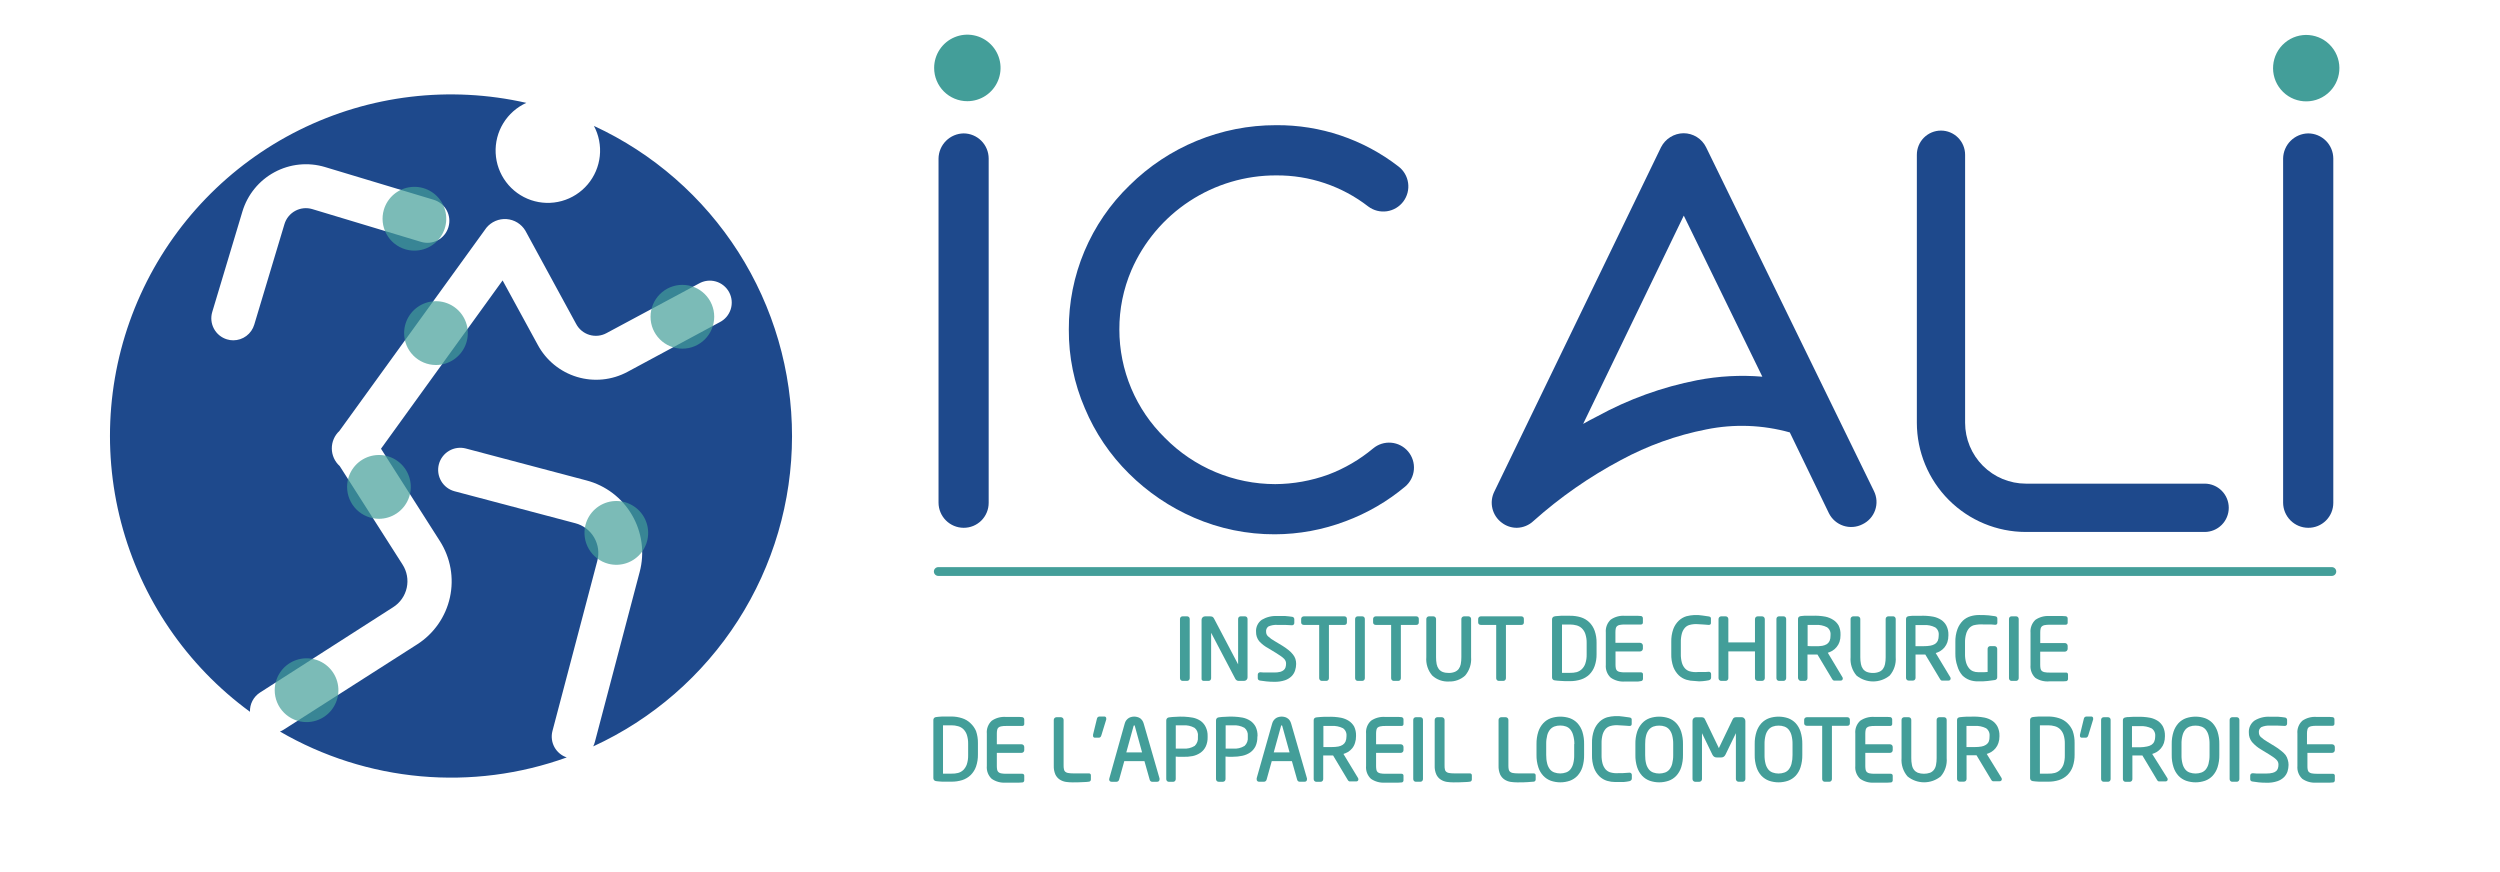
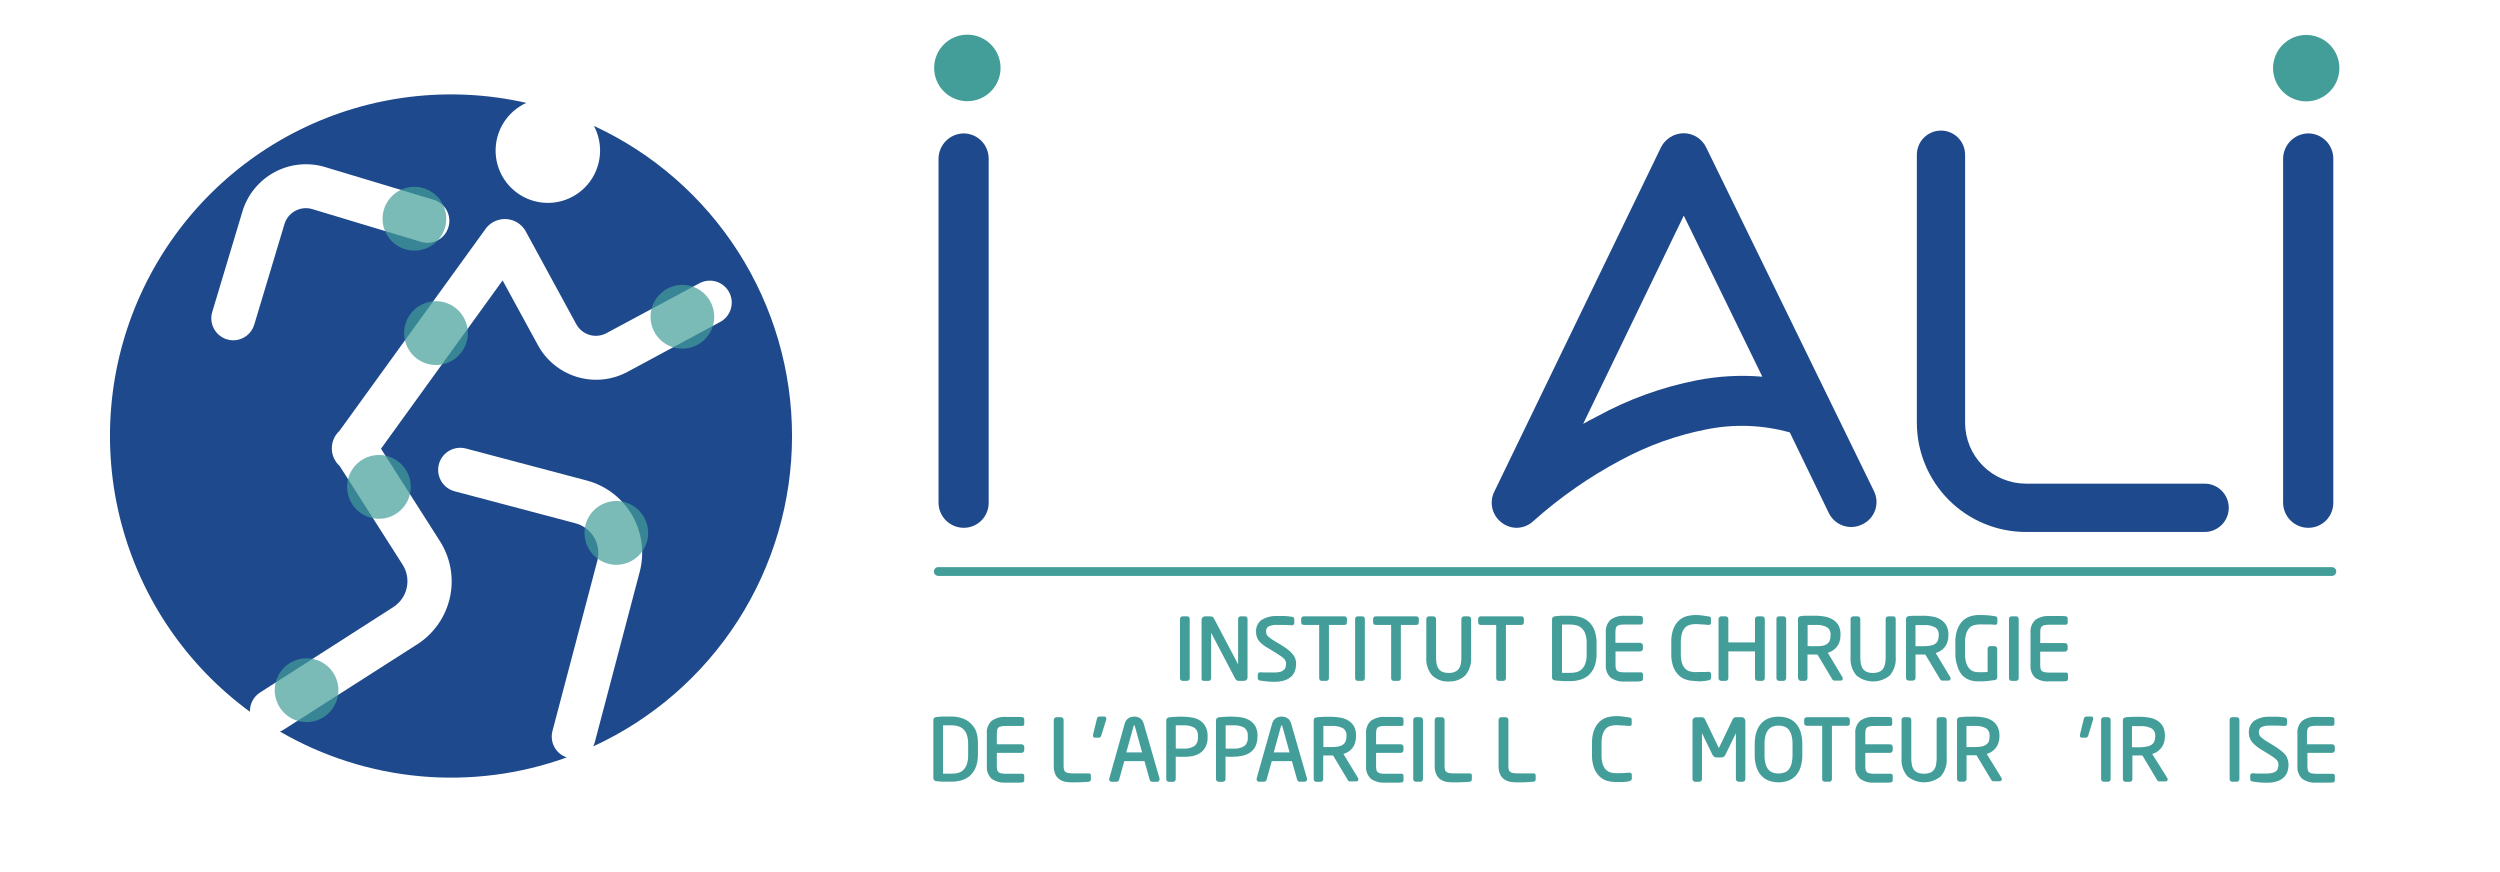
<svg xmlns="http://www.w3.org/2000/svg" width="281" height="98" viewBox="0 0 281 98" fill="none">
  <path d="M108.311 59.325C107.564 59.322 106.848 59.023 106.32 58.494C105.791 57.965 105.493 57.248 105.491 56.5V17.814C105.503 17.069 105.805 16.359 106.331 15.832C106.858 15.306 107.568 15.006 108.311 14.994C109.057 14.997 109.772 15.295 110.299 15.823C110.827 16.351 111.124 17.067 111.127 17.814V56.519C111.127 56.889 111.055 57.255 110.913 57.597C110.772 57.939 110.564 58.249 110.303 58.51C110.041 58.77 109.73 58.977 109.388 59.117C109.046 59.257 108.68 59.327 108.311 59.325Z" fill="#1E498C" />
-   <path d="M143.291 60.055C140.173 60.066 137.086 59.433 134.223 58.193C131.492 57.013 129.007 55.329 126.896 53.23C124.776 51.138 123.091 48.645 121.94 45.896C120.73 43.1 120.115 40.082 120.136 37.035C120.122 34.015 120.718 31.022 121.89 28.239C123.063 25.456 124.785 22.939 126.955 20.841C131.34 16.496 137.261 14.062 143.429 14.07C148.398 14.028 153.237 15.658 157.171 18.698C157.769 19.146 158.164 19.814 158.27 20.555C158.376 21.295 158.184 22.048 157.736 22.646C157.288 23.245 156.621 23.641 155.882 23.747C155.143 23.853 154.391 23.66 153.794 23.212C150.832 20.916 147.184 19.684 143.439 19.715C139.983 19.707 136.601 20.712 133.709 22.607C130.818 24.502 128.543 27.203 127.167 30.378C126.267 32.481 125.807 34.747 125.816 37.035C125.815 39.307 126.268 41.556 127.149 43.65C128.03 45.743 129.32 47.639 130.944 49.224C132.564 50.867 134.494 52.172 136.621 53.063C138.748 53.954 141.03 54.413 143.335 54.415C145.372 54.403 147.392 54.04 149.307 53.343C151.133 52.653 152.831 51.661 154.331 50.41C154.612 50.172 154.937 49.993 155.287 49.882C155.638 49.771 156.006 49.73 156.372 49.761C156.738 49.792 157.095 49.896 157.421 50.065C157.747 50.234 158.037 50.466 158.274 50.748C158.51 51.029 158.689 51.355 158.8 51.706C158.911 52.056 158.952 52.426 158.921 52.792C158.89 53.159 158.787 53.516 158.617 53.843C158.448 54.169 158.217 54.459 157.936 54.696C155.939 56.366 153.673 57.682 151.235 58.588C148.696 59.551 146.005 60.048 143.291 60.055Z" fill="#1E498C" />
  <path d="M170.495 59.325C169.885 59.327 169.292 59.128 168.808 58.757C168.279 58.367 167.903 57.803 167.748 57.163C167.593 56.524 167.668 55.85 167.96 55.26L186.697 16.555C186.935 16.085 187.297 15.689 187.744 15.41C188.191 15.132 188.706 14.981 189.232 14.975C189.76 14.975 190.277 15.123 190.725 15.402C191.173 15.681 191.533 16.081 191.766 16.555L210.637 55.206C210.798 55.535 210.893 55.893 210.915 56.26C210.937 56.626 210.886 56.993 210.766 57.339C210.645 57.686 210.457 58.005 210.212 58.278C209.967 58.551 209.671 58.772 209.34 58.93C209.011 59.098 208.652 59.199 208.284 59.227C207.916 59.255 207.546 59.211 207.195 59.095C206.844 58.979 206.52 58.795 206.241 58.553C205.961 58.311 205.733 58.016 205.568 57.685L201.174 48.603C198.122 47.751 194.912 47.634 191.806 48.262C188.439 48.919 185.192 50.085 182.176 51.719C178.647 53.594 175.356 55.888 172.373 58.549C171.866 59.033 171.196 59.31 170.495 59.325V59.325ZM189.257 24.235L177.945 47.645C178.438 47.363 178.961 47.081 179.523 46.8C183.039 44.872 186.831 43.501 190.765 42.735C193.177 42.269 195.64 42.136 198.088 42.34L189.257 24.235Z" fill="#1E498C" />
  <path d="M259.438 59.325C258.691 59.321 257.977 59.022 257.449 58.492C256.922 57.963 256.625 57.247 256.622 56.5V17.814C256.635 17.07 256.935 16.36 257.461 15.834C257.986 15.308 258.695 15.007 259.438 14.994C260.185 14.995 260.901 15.293 261.431 15.821C261.96 16.349 262.259 17.066 262.263 17.814V56.519C262.264 56.89 262.191 57.257 262.049 57.599C261.907 57.942 261.698 58.252 261.435 58.513C261.173 58.774 260.861 58.98 260.518 59.12C260.175 59.259 259.808 59.328 259.438 59.325Z" fill="#1E498C" />
  <path d="M247.801 59.793H227.707C224.458 59.791 221.343 58.497 219.046 56.196C216.749 53.895 215.457 50.775 215.454 47.52V17.394C215.454 16.674 215.74 15.983 216.248 15.473C216.757 14.964 217.447 14.678 218.166 14.678C218.885 14.678 219.575 14.964 220.084 15.473C220.592 15.983 220.878 16.674 220.878 17.394V47.52C220.879 49.334 221.599 51.073 222.88 52.356C224.16 53.638 225.896 54.359 227.707 54.361H247.801C248.52 54.361 249.21 54.647 249.718 55.156C250.227 55.666 250.513 56.357 250.513 57.077C250.513 57.797 250.227 58.488 249.718 58.998C249.21 59.507 248.52 59.793 247.801 59.793Z" fill="#1E498C" />
  <path d="M66.754 14.145C67.311 15.186 67.542 16.37 67.417 17.543C67.293 18.717 66.819 19.826 66.057 20.727C65.295 21.627 64.28 22.277 63.145 22.592C62.009 22.907 60.805 22.872 59.689 22.493C58.573 22.113 57.597 21.406 56.888 20.463C56.178 19.521 55.769 18.387 55.712 17.207C55.655 16.029 55.953 14.86 56.568 13.853C57.183 12.846 58.086 12.048 59.16 11.562C50.561 9.608 41.551 10.685 33.652 14.61C25.752 18.536 19.446 25.07 15.797 33.11C12.147 41.151 11.378 50.206 13.618 58.748C15.859 67.291 20.972 74.798 28.096 80.004C28.081 79.576 28.177 79.152 28.375 78.772C28.573 78.393 28.866 78.072 29.225 77.841L44.19 68.249C44.576 68.005 44.909 67.687 45.17 67.314C45.432 66.94 45.618 66.518 45.716 66.072C45.814 65.626 45.823 65.165 45.742 64.716C45.661 64.266 45.493 63.837 45.245 63.454L38.184 52.386C37.908 52.138 37.686 51.835 37.533 51.496C37.38 51.157 37.299 50.79 37.296 50.418C37.292 50.046 37.367 49.678 37.514 49.336C37.661 48.995 37.878 48.688 38.15 48.435L54.673 25.598C54.947 25.266 55.295 25.005 55.69 24.836C56.085 24.667 56.515 24.595 56.943 24.626C57.371 24.658 57.786 24.791 58.152 25.016C58.518 25.241 58.825 25.551 59.047 25.919L64.752 36.399C64.906 36.694 65.117 36.955 65.372 37.167C65.628 37.379 65.923 37.539 66.24 37.636C66.557 37.733 66.891 37.767 67.221 37.734C67.551 37.702 67.872 37.604 68.164 37.446L78.549 31.875C78.835 31.71 79.151 31.603 79.479 31.562C79.807 31.522 80.14 31.547 80.458 31.638C80.776 31.729 81.072 31.882 81.329 32.09C81.587 32.298 81.8 32.555 81.956 32.847C82.112 33.139 82.208 33.459 82.238 33.789C82.268 34.118 82.232 34.451 82.131 34.766C82.03 35.081 81.867 35.373 81.652 35.624C81.436 35.875 81.172 36.08 80.876 36.226L70.521 41.802C68.779 42.735 66.74 42.938 64.849 42.365C62.959 41.793 61.372 40.493 60.438 38.75L56.493 31.52L42.825 50.435L49.437 60.807C50.033 61.737 50.441 62.776 50.636 63.864C50.831 64.952 50.809 66.068 50.572 67.147C50.335 68.227 49.888 69.249 49.255 70.156C48.623 71.062 47.819 71.834 46.888 72.428L31.878 82.019C31.749 82.102 31.612 82.172 31.469 82.226C36.305 85.034 41.696 86.749 47.264 87.252C52.832 87.754 58.442 87.032 63.702 85.135C63.109 84.937 62.613 84.521 62.314 83.971C62.016 83.421 61.937 82.778 62.094 82.172L67.134 63.054C67.252 62.613 67.282 62.153 67.222 61.701C67.161 61.249 67.012 60.813 66.783 60.418C66.554 60.024 66.249 59.679 65.886 59.403C65.523 59.127 65.109 58.926 64.668 58.811L51.103 55.221C50.788 55.139 50.492 54.995 50.232 54.798C49.972 54.601 49.754 54.355 49.589 54.073C49.424 53.791 49.316 53.48 49.271 53.157C49.227 52.833 49.246 52.504 49.328 52.188C49.41 51.873 49.554 51.576 49.751 51.316C49.947 51.056 50.193 50.837 50.474 50.672C50.756 50.506 51.066 50.398 51.389 50.354C51.712 50.309 52.041 50.328 52.356 50.41L65.921 54.001C66.988 54.281 67.99 54.769 68.869 55.437C69.748 56.105 70.486 56.941 71.042 57.896C71.598 58.851 71.96 59.906 72.107 61.001C72.255 62.097 72.185 63.21 71.902 64.279L66.862 83.401C66.818 83.572 66.755 83.738 66.675 83.895C73.337 80.836 78.984 75.926 82.945 69.75C86.906 63.574 89.016 56.389 89.024 49.048C89.032 41.707 86.939 34.518 82.992 28.332C79.044 22.147 73.409 17.225 66.754 14.15V14.145ZM50.403 25.534C50.31 25.845 50.157 26.134 49.952 26.385C49.747 26.637 49.495 26.845 49.209 26.999C48.924 27.152 48.611 27.248 48.289 27.281C47.967 27.313 47.642 27.282 47.331 27.189L35.103 23.504C34.464 23.312 33.775 23.382 33.188 23.699C32.601 24.016 32.163 24.553 31.972 25.193L28.579 36.488C28.427 36.998 28.116 37.444 27.69 37.762C27.265 38.08 26.748 38.251 26.217 38.251C25.977 38.251 25.737 38.215 25.507 38.143C24.882 37.954 24.357 37.525 24.047 36.949C23.737 36.373 23.668 35.697 23.855 35.071L27.248 23.771C27.819 21.878 29.116 20.289 30.855 19.353C32.593 18.416 34.631 18.207 36.523 18.773L48.756 22.457C49.382 22.647 49.907 23.077 50.216 23.654C50.525 24.231 50.592 24.907 50.403 25.534Z" fill="#1E498C" />
  <path opacity="0.7" d="M65.812 58.984C65.993 58.299 66.372 57.682 66.903 57.212C67.433 56.742 68.091 56.441 68.792 56.345C69.494 56.25 70.208 56.365 70.844 56.676C71.48 56.987 72.01 57.48 72.367 58.093C72.723 58.705 72.891 59.41 72.847 60.118C72.804 60.826 72.552 61.505 72.123 62.069C71.694 62.633 71.108 63.058 70.439 63.289C69.769 63.519 69.046 63.546 68.362 63.365C67.444 63.122 66.661 62.524 66.183 61.703C65.705 60.881 65.572 59.904 65.812 58.984Z" fill="#439E99" />
  <path opacity="0.7" d="M39.013 54.703C39.018 53.994 39.232 53.304 39.628 52.717C40.024 52.131 40.585 51.675 41.24 51.407C41.894 51.14 42.613 51.072 43.306 51.214C43.999 51.355 44.634 51.698 45.133 52.2C45.631 52.703 45.969 53.342 46.105 54.037C46.242 54.731 46.169 55.451 45.898 56.105C45.626 56.759 45.167 57.317 44.579 57.71C43.991 58.103 43.3 58.313 42.593 58.313C42.12 58.313 41.653 58.219 41.217 58.037C40.781 57.856 40.385 57.589 40.053 57.254C39.72 56.918 39.457 56.52 39.278 56.082C39.1 55.644 39.01 55.175 39.013 54.703Z" fill="#439E99" />
  <path opacity="0.7" d="M76.699 39.19C78.677 39.19 80.279 37.584 80.279 35.604C80.279 33.624 78.677 32.019 76.699 32.019C74.722 32.019 73.12 33.624 73.12 35.604C73.12 37.584 74.722 39.19 76.699 39.19Z" fill="#439E99" />
  <path opacity="0.7" d="M30.877 77.574C30.878 76.865 31.089 76.172 31.483 75.583C31.877 74.994 32.436 74.535 33.09 74.265C33.744 73.994 34.464 73.924 35.158 74.063C35.852 74.202 36.49 74.543 36.99 75.045C37.49 75.547 37.83 76.186 37.968 76.881C38.106 77.576 38.035 78.297 37.764 78.952C37.492 79.607 37.034 80.167 36.445 80.56C35.856 80.954 35.165 81.164 34.457 81.164C33.986 81.164 33.52 81.071 33.086 80.891C32.651 80.71 32.256 80.446 31.924 80.112C31.591 79.779 31.328 79.383 31.148 78.947C30.968 78.512 30.876 78.045 30.877 77.574Z" fill="#439E99" />
  <path opacity="0.7" d="M43.145 23.574C43.346 22.892 43.743 22.286 44.288 21.831C44.833 21.377 45.5 21.094 46.205 21.02C46.91 20.945 47.621 21.082 48.248 21.413C48.876 21.744 49.391 22.255 49.728 22.879C50.066 23.504 50.21 24.215 50.144 24.922C50.077 25.629 49.803 26.3 49.355 26.851C48.907 27.401 48.306 27.806 47.628 28.014C46.95 28.222 46.226 28.224 45.547 28.019C44.642 27.745 43.881 27.125 43.431 26.292C42.981 25.459 42.879 24.482 43.145 23.574Z" fill="#439E99" />
  <path opacity="0.7" d="M45.423 37.416C45.428 36.708 45.642 36.017 46.038 35.431C46.434 34.845 46.995 34.389 47.65 34.121C48.304 33.854 49.023 33.786 49.716 33.927C50.409 34.069 51.044 34.412 51.543 34.914C52.041 35.417 52.379 36.056 52.516 36.751C52.652 37.445 52.579 38.165 52.308 38.819C52.036 39.472 51.577 40.031 50.989 40.424C50.401 40.817 49.71 41.026 49.003 41.027C48.531 41.027 48.063 40.933 47.627 40.751C47.191 40.57 46.795 40.303 46.463 39.968C46.13 39.632 45.867 39.234 45.688 38.796C45.51 38.358 45.42 37.889 45.423 37.416Z" fill="#439E99" />
  <path d="M132.916 76.532H133.434C133.475 76.532 133.516 76.524 133.554 76.507C133.591 76.49 133.625 76.464 133.651 76.433C133.7 76.375 133.726 76.301 133.725 76.225V69.573C133.724 69.496 133.696 69.423 133.646 69.365C133.619 69.337 133.586 69.314 133.55 69.298C133.513 69.283 133.474 69.275 133.434 69.276H132.916C132.878 69.275 132.839 69.283 132.803 69.298C132.767 69.313 132.735 69.336 132.709 69.365C132.657 69.422 132.629 69.496 132.63 69.573V76.225C132.629 76.301 132.656 76.375 132.704 76.433C132.73 76.464 132.763 76.489 132.799 76.506C132.836 76.523 132.876 76.532 132.916 76.532Z" fill="#439E99" />
  <path d="M139.258 76.531H139.834C139.886 76.532 139.936 76.522 139.984 76.502C140.031 76.483 140.074 76.454 140.111 76.418C140.147 76.382 140.176 76.339 140.196 76.291C140.215 76.244 140.225 76.193 140.224 76.141V69.573C140.223 69.496 140.195 69.423 140.145 69.365C140.119 69.336 140.087 69.313 140.051 69.298C140.016 69.282 139.977 69.275 139.938 69.276H139.445C139.406 69.276 139.368 69.283 139.332 69.299C139.296 69.314 139.264 69.337 139.238 69.365C139.189 69.423 139.163 69.497 139.164 69.573V74.674L136.457 69.528C136.42 69.452 136.366 69.386 136.299 69.336C136.196 69.288 136.082 69.268 135.969 69.276H135.451C135.348 69.275 135.25 69.314 135.176 69.385C135.102 69.457 135.059 69.554 135.056 69.657V76.299C135.053 76.343 135.063 76.386 135.085 76.423C135.107 76.46 135.14 76.489 135.18 76.507C135.233 76.526 135.29 76.535 135.347 76.531H135.84C135.88 76.532 135.919 76.525 135.956 76.51C135.992 76.494 136.025 76.472 136.052 76.443C136.103 76.385 136.131 76.312 136.131 76.235V71.124L138.858 76.319C138.898 76.389 138.957 76.445 139.027 76.483C139.098 76.521 139.178 76.537 139.258 76.531Z" fill="#439E99" />
  <path d="M142.561 72.866L143.478 73.424C143.685 73.558 143.868 73.671 144.006 73.775C144.126 73.858 144.239 73.953 144.341 74.057C144.409 74.131 144.464 74.216 144.504 74.309C144.539 74.398 144.556 74.494 144.553 74.59C144.555 74.732 144.535 74.874 144.494 75.01C144.457 75.126 144.388 75.23 144.297 75.311C144.184 75.407 144.051 75.476 143.907 75.514C143.688 75.568 143.463 75.593 143.237 75.588H142.877H142.463C142.318 75.588 142.18 75.588 142.048 75.588L141.693 75.563H141.654C141.586 75.562 141.52 75.585 141.467 75.627C141.436 75.652 141.411 75.684 141.395 75.72C141.379 75.756 141.371 75.795 141.373 75.835V76.215C141.37 76.28 141.389 76.344 141.427 76.398C141.456 76.429 141.491 76.454 141.53 76.472C141.569 76.49 141.611 76.5 141.654 76.501L142.344 76.59C142.641 76.622 142.939 76.637 143.237 76.635C143.641 76.645 144.045 76.587 144.43 76.462C144.713 76.366 144.971 76.208 145.184 75.998C145.365 75.813 145.499 75.588 145.574 75.341C145.648 75.109 145.686 74.868 145.687 74.625C145.688 74.434 145.659 74.244 145.604 74.062C145.543 73.882 145.451 73.715 145.332 73.568C145.188 73.384 145.022 73.219 144.839 73.074C144.616 72.895 144.383 72.73 144.139 72.58L143.276 72.061C143.002 71.911 142.746 71.727 142.517 71.513C142.45 71.45 142.397 71.373 142.361 71.288C142.326 71.203 142.308 71.112 142.31 71.019C142.294 70.903 142.31 70.785 142.357 70.678C142.404 70.571 142.48 70.478 142.576 70.412C142.886 70.277 143.224 70.218 143.562 70.239C143.838 70.239 144.124 70.239 144.42 70.239L145.204 70.278C145.241 70.282 145.278 70.278 145.313 70.266C145.348 70.253 145.38 70.234 145.406 70.208C145.432 70.182 145.453 70.15 145.465 70.116C145.478 70.081 145.483 70.044 145.48 70.007V69.602C145.482 69.531 145.455 69.462 145.406 69.41C145.357 69.358 145.29 69.328 145.219 69.325L144.889 69.281L144.46 69.241H144.006C143.848 69.241 143.7 69.241 143.562 69.241C142.953 69.206 142.347 69.354 141.822 69.666C141.607 69.819 141.436 70.025 141.323 70.264C141.211 70.502 141.162 70.766 141.181 71.029C141.172 71.407 141.296 71.776 141.531 72.071C141.827 72.393 142.175 72.661 142.561 72.866Z" fill="#439E99" />
  <path d="M146.555 70.24H148.276V76.225C148.277 76.302 148.305 76.375 148.355 76.433C148.381 76.464 148.413 76.49 148.45 76.507C148.486 76.524 148.527 76.532 148.567 76.532H149.085C149.125 76.532 149.165 76.523 149.202 76.506C149.239 76.489 149.271 76.464 149.297 76.433C149.346 76.375 149.372 76.301 149.371 76.225V70.24H151.097C151.134 70.245 151.172 70.241 151.208 70.23C151.245 70.219 151.278 70.2 151.306 70.175C151.334 70.149 151.356 70.118 151.371 70.083C151.386 70.049 151.393 70.011 151.392 69.973V69.563C151.395 69.524 151.389 69.485 151.374 69.448C151.36 69.412 151.338 69.379 151.31 69.352C151.282 69.325 151.248 69.304 151.212 69.291C151.175 69.278 151.135 69.273 151.097 69.277H146.555C146.48 69.276 146.407 69.303 146.348 69.351C146.317 69.376 146.292 69.409 146.275 69.446C146.258 69.482 146.249 69.522 146.25 69.563V69.973C146.249 70.014 146.258 70.056 146.277 70.093C146.296 70.13 146.324 70.162 146.358 70.185C146.418 70.221 146.486 70.239 146.555 70.24Z" fill="#439E99" />
  <path d="M153.123 69.276H152.605C152.566 69.275 152.526 69.283 152.49 69.298C152.453 69.314 152.42 69.337 152.393 69.365C152.343 69.423 152.315 69.496 152.314 69.573V76.225C152.314 76.301 152.34 76.375 152.388 76.433C152.415 76.464 152.448 76.49 152.486 76.507C152.523 76.524 152.564 76.532 152.605 76.532H153.123C153.164 76.532 153.204 76.523 153.24 76.506C153.277 76.489 153.309 76.464 153.335 76.433C153.384 76.375 153.41 76.301 153.409 76.225V69.573C153.411 69.496 153.382 69.422 153.33 69.365C153.304 69.336 153.272 69.313 153.237 69.298C153.201 69.283 153.162 69.275 153.123 69.276Z" fill="#439E99" />
  <path d="M154.642 70.24H156.363V76.225C156.362 76.301 156.388 76.375 156.437 76.433C156.462 76.464 156.495 76.489 156.531 76.506C156.568 76.523 156.608 76.532 156.649 76.532H157.171C157.212 76.532 157.252 76.523 157.288 76.506C157.325 76.489 157.358 76.464 157.383 76.433C157.432 76.375 157.458 76.301 157.457 76.225V70.24H159.178C159.216 70.245 159.254 70.241 159.29 70.23C159.326 70.219 159.359 70.2 159.388 70.175C159.416 70.149 159.438 70.118 159.453 70.083C159.468 70.049 159.475 70.011 159.474 69.973V69.563C159.476 69.524 159.47 69.485 159.456 69.448C159.442 69.412 159.42 69.379 159.392 69.352C159.364 69.325 159.33 69.304 159.293 69.291C159.256 69.278 159.217 69.273 159.178 69.277H154.642C154.566 69.276 154.493 69.302 154.435 69.351C154.403 69.376 154.378 69.409 154.361 69.446C154.344 69.482 154.336 69.522 154.336 69.563V69.973C154.335 70.014 154.345 70.056 154.364 70.093C154.382 70.13 154.41 70.162 154.444 70.185C154.504 70.221 154.572 70.24 154.642 70.24Z" fill="#439E99" />
  <path d="M164.681 75.934C164.923 75.65 165.107 75.321 165.222 74.966C165.337 74.611 165.381 74.237 165.351 73.865V69.573C165.351 69.533 165.344 69.495 165.328 69.458C165.313 69.422 165.291 69.389 165.263 69.362C165.235 69.334 165.202 69.312 165.165 69.298C165.129 69.283 165.09 69.276 165.051 69.276H164.558C164.518 69.276 164.479 69.283 164.442 69.299C164.406 69.314 164.373 69.337 164.346 69.365C164.317 69.392 164.294 69.424 164.279 69.46C164.264 69.495 164.256 69.534 164.257 69.573V73.87C164.259 74.135 164.236 74.399 164.188 74.66C164.148 74.854 164.068 75.038 163.951 75.198C163.837 75.341 163.687 75.451 163.517 75.519C163.299 75.605 163.066 75.645 162.832 75.638C162.598 75.644 162.365 75.606 162.146 75.524C161.977 75.454 161.83 75.342 161.717 75.198C161.601 75.036 161.52 74.851 161.481 74.655C161.433 74.396 161.409 74.133 161.412 73.87V69.573C161.411 69.495 161.379 69.42 161.323 69.365C161.296 69.337 161.263 69.314 161.226 69.299C161.19 69.283 161.15 69.276 161.111 69.276H160.618C160.578 69.275 160.539 69.283 160.502 69.298C160.466 69.314 160.433 69.336 160.406 69.365C160.377 69.392 160.355 69.424 160.339 69.46C160.324 69.495 160.316 69.534 160.317 69.573V73.865C160.286 74.236 160.329 74.609 160.443 74.964C160.557 75.318 160.741 75.646 160.983 75.929C161.233 76.161 161.528 76.34 161.849 76.455C162.17 76.57 162.511 76.62 162.851 76.601C163.525 76.627 164.182 76.388 164.681 75.934Z" fill="#439E99" />
  <path d="M168.981 76.532C169.021 76.532 169.061 76.523 169.098 76.506C169.135 76.489 169.167 76.464 169.193 76.433C169.242 76.375 169.268 76.301 169.267 76.225V70.24H170.988C171.025 70.245 171.063 70.241 171.099 70.23C171.136 70.219 171.169 70.2 171.197 70.175C171.225 70.149 171.248 70.118 171.262 70.083C171.277 70.049 171.285 70.011 171.283 69.973V69.563C171.286 69.524 171.28 69.485 171.265 69.448C171.251 69.412 171.229 69.379 171.201 69.352C171.173 69.325 171.14 69.304 171.103 69.291C171.066 69.278 171.027 69.273 170.988 69.277H166.451C166.376 69.276 166.302 69.302 166.244 69.351C166.213 69.376 166.188 69.409 166.171 69.446C166.154 69.482 166.145 69.522 166.146 69.563V69.973C166.145 70.014 166.154 70.056 166.173 70.093C166.192 70.13 166.22 70.162 166.254 70.185C166.314 70.221 166.382 70.24 166.451 70.24H168.172V76.225C168.171 76.301 168.197 76.375 168.246 76.433C168.272 76.464 168.304 76.489 168.341 76.506C168.378 76.523 168.418 76.532 168.458 76.532H168.981Z" fill="#439E99" />
  <path d="M179.454 73.543V72.269C179.465 71.806 179.393 71.344 179.242 70.906C179.117 70.545 178.911 70.217 178.64 69.948C178.373 69.689 178.049 69.496 177.694 69.385C177.299 69.266 176.888 69.208 176.476 69.212C176.293 69.212 176.116 69.212 175.943 69.212H175.45L175.041 69.242C174.913 69.242 174.814 69.266 174.75 69.276C174.664 69.284 174.585 69.325 174.528 69.39C174.472 69.456 174.444 69.541 174.449 69.627V76.121C174.445 76.164 174.45 76.207 174.462 76.248C174.475 76.289 174.496 76.326 174.523 76.359C174.551 76.392 174.585 76.419 174.623 76.438C174.661 76.457 174.702 76.469 174.745 76.472C174.843 76.49 174.942 76.501 175.041 76.507L175.45 76.536L175.943 76.561H176.476C176.889 76.564 177.3 76.503 177.694 76.378C178.047 76.266 178.371 76.075 178.64 75.82C178.911 75.549 179.117 75.219 179.242 74.857C179.388 74.435 179.46 73.99 179.454 73.543ZM176.496 75.628H175.919H175.569V70.195C175.687 70.195 175.805 70.195 175.928 70.195H176.466C176.719 70.194 176.971 70.227 177.215 70.294C177.433 70.354 177.632 70.466 177.797 70.62C177.977 70.796 178.113 71.013 178.192 71.252C178.299 71.583 178.349 71.931 178.34 72.279V73.558C178.35 73.905 178.3 74.251 178.192 74.581C178.113 74.82 177.977 75.037 177.797 75.213C177.633 75.369 177.433 75.484 177.215 75.549C176.97 75.609 176.718 75.635 176.466 75.628H176.496Z" fill="#439E99" />
  <path d="M184.483 76.55C184.513 76.545 184.541 76.533 184.566 76.515C184.591 76.497 184.611 76.474 184.626 76.447C184.655 76.403 184.671 76.351 184.671 76.299V75.805C184.673 75.774 184.67 75.744 184.66 75.715C184.65 75.686 184.634 75.66 184.613 75.638C184.592 75.616 184.566 75.599 184.538 75.587C184.509 75.576 184.479 75.571 184.449 75.573H182.629C182.436 75.578 182.242 75.562 182.052 75.523C181.943 75.504 181.841 75.456 181.756 75.385C181.69 75.316 181.644 75.231 181.623 75.138C181.595 74.995 181.582 74.849 181.584 74.703V73.222H184.355C184.435 73.218 184.511 73.185 184.567 73.128C184.624 73.071 184.657 72.996 184.661 72.916V72.56C184.657 72.48 184.624 72.404 184.567 72.347C184.511 72.291 184.435 72.257 184.355 72.254H181.574V71.059C181.573 70.916 181.586 70.774 181.613 70.634C181.633 70.54 181.679 70.455 181.747 70.387C181.83 70.312 181.932 70.263 182.042 70.244C182.233 70.208 182.426 70.191 182.619 70.194H184.439C184.469 70.196 184.5 70.191 184.528 70.18C184.556 70.168 184.582 70.151 184.603 70.129C184.624 70.107 184.64 70.081 184.65 70.052C184.66 70.023 184.664 69.993 184.661 69.962V69.493C184.661 69.44 184.646 69.389 184.616 69.345C184.599 69.316 184.575 69.292 184.547 69.274C184.519 69.256 184.487 69.245 184.454 69.241L184.079 69.216H183.586H182.624C182.065 69.176 181.508 69.327 181.046 69.646C180.851 69.829 180.699 70.053 180.604 70.303C180.508 70.553 180.47 70.822 180.494 71.088V74.728C180.47 74.995 180.507 75.263 180.603 75.514C180.698 75.764 180.85 75.988 181.046 76.17C181.508 76.491 182.064 76.644 182.624 76.605H183.093H183.62H184.113C184.237 76.593 184.361 76.575 184.483 76.55Z" fill="#439E99" />
  <path d="M190.992 76.585L191.401 76.561L191.736 76.521L192.052 76.467C192.114 76.452 192.173 76.425 192.225 76.388C192.258 76.362 192.285 76.328 192.303 76.289C192.321 76.251 192.33 76.208 192.328 76.165V75.775C192.331 75.74 192.326 75.704 192.314 75.67C192.302 75.636 192.282 75.606 192.257 75.58C192.232 75.555 192.201 75.535 192.167 75.523C192.134 75.51 192.098 75.506 192.062 75.509L191.702 75.533H191.317H190.883C190.54 75.57 190.193 75.539 189.863 75.439C189.673 75.371 189.503 75.255 189.37 75.104C189.218 74.924 189.107 74.713 189.044 74.486C188.957 74.165 188.917 73.832 188.926 73.499V72.185C188.918 71.852 188.957 71.519 189.044 71.197C189.107 70.97 189.218 70.76 189.37 70.58C189.502 70.428 189.672 70.316 189.863 70.254C190.197 70.158 190.547 70.126 190.893 70.16L191.332 70.185L191.727 70.214L192.042 70.239H192.082C192.118 70.242 192.155 70.235 192.188 70.221C192.222 70.206 192.251 70.183 192.274 70.155C192.299 70.113 192.311 70.065 192.308 70.017V69.523C192.308 69.474 192.308 69.311 192.057 69.286L191.337 69.182C190.741 69.085 190.132 69.114 189.547 69.266C189.231 69.364 188.941 69.533 188.699 69.76C188.427 70.022 188.217 70.34 188.083 70.693C187.914 71.168 187.836 71.671 187.851 72.175V73.489C187.836 73.993 187.914 74.495 188.083 74.97C188.219 75.324 188.429 75.644 188.699 75.909C188.941 76.136 189.231 76.305 189.547 76.403C189.843 76.492 190.15 76.538 190.459 76.541L190.992 76.585Z" fill="#439E99" />
  <path d="M193.467 76.531H193.96C194.001 76.532 194.041 76.525 194.078 76.51C194.116 76.494 194.15 76.472 194.178 76.443C194.207 76.415 194.229 76.381 194.244 76.343C194.259 76.306 194.267 76.266 194.266 76.225V73.218H197.259V76.225C197.258 76.266 197.266 76.306 197.281 76.343C197.296 76.38 197.319 76.414 197.348 76.443C197.406 76.499 197.484 76.531 197.565 76.531H198.058C198.097 76.532 198.137 76.524 198.173 76.508C198.209 76.493 198.242 76.471 198.27 76.443C198.299 76.415 198.323 76.381 198.339 76.344C198.355 76.306 198.364 76.266 198.364 76.225V69.583C198.361 69.501 198.328 69.423 198.27 69.365C198.242 69.337 198.209 69.315 198.173 69.299C198.137 69.284 198.097 69.276 198.058 69.276H197.565C197.525 69.276 197.485 69.283 197.447 69.298C197.41 69.314 197.376 69.336 197.347 69.365C197.319 69.393 197.296 69.427 197.281 69.465C197.266 69.502 197.259 69.542 197.259 69.583V72.205H194.266V69.583C194.266 69.501 194.234 69.424 194.177 69.365C194.149 69.337 194.115 69.314 194.078 69.298C194.041 69.283 194.001 69.276 193.96 69.276H193.467C193.427 69.276 193.387 69.283 193.35 69.298C193.312 69.314 193.279 69.337 193.25 69.365C193.194 69.424 193.162 69.501 193.162 69.583V76.225C193.161 76.266 193.168 76.306 193.184 76.343C193.199 76.381 193.221 76.415 193.25 76.443C193.278 76.472 193.312 76.494 193.35 76.51C193.387 76.525 193.427 76.532 193.467 76.531Z" fill="#439E99" />
  <path d="M199.956 76.531H200.474C200.515 76.532 200.555 76.523 200.591 76.506C200.628 76.489 200.66 76.464 200.686 76.433C200.736 76.375 200.764 76.302 200.765 76.225V69.573C200.764 69.496 200.736 69.423 200.686 69.365C200.659 69.336 200.626 69.314 200.59 69.298C200.553 69.283 200.514 69.275 200.474 69.276H199.956C199.917 69.275 199.877 69.283 199.841 69.298C199.804 69.314 199.772 69.336 199.744 69.365C199.696 69.423 199.669 69.497 199.67 69.573V76.225C199.669 76.301 199.696 76.375 199.744 76.433C199.77 76.464 199.803 76.489 199.839 76.506C199.876 76.523 199.916 76.532 199.956 76.531Z" fill="#439E99" />
  <path d="M202.382 76.531H202.875C202.916 76.532 202.956 76.523 202.992 76.506C203.029 76.489 203.062 76.464 203.087 76.433C203.136 76.375 203.162 76.301 203.161 76.225V73.573H203.654H204.285L205.937 76.334C205.977 76.408 206.041 76.466 206.12 76.497C206.176 76.503 206.232 76.503 206.287 76.497H206.889C206.921 76.5 206.953 76.496 206.984 76.485C207.014 76.474 207.042 76.457 207.065 76.434C207.088 76.412 207.105 76.384 207.117 76.354C207.128 76.324 207.133 76.292 207.131 76.26C207.13 76.207 207.114 76.156 207.086 76.112L205.444 73.371C205.615 73.317 205.781 73.246 205.937 73.158C206.125 73.046 206.292 72.903 206.43 72.734C206.577 72.56 206.689 72.361 206.761 72.146C206.841 71.902 206.879 71.647 206.874 71.39V71.326C206.886 70.975 206.814 70.626 206.662 70.309C206.514 70.049 206.304 69.83 206.051 69.671C205.781 69.497 205.482 69.375 205.168 69.311C204.672 69.22 204.168 69.187 203.664 69.212C203.511 69.212 203.363 69.212 203.216 69.212H202.787L202.427 69.247C202.338 69.252 202.254 69.285 202.185 69.341C202.154 69.37 202.13 69.406 202.114 69.447C202.099 69.487 202.093 69.53 202.096 69.573V76.186C202.095 76.261 202.121 76.335 202.17 76.393C202.192 76.431 202.223 76.464 202.259 76.488C202.296 76.512 202.338 76.527 202.382 76.531ZM203.176 72.615V70.239H203.28H203.556H204.078C204.52 70.212 204.96 70.302 205.356 70.501C205.496 70.598 205.607 70.732 205.676 70.888C205.746 71.044 205.771 71.216 205.75 71.385V71.449C205.757 71.652 205.722 71.854 205.646 72.042C205.577 72.185 205.471 72.307 205.341 72.398C205.182 72.494 205.006 72.559 204.823 72.59C204.577 72.627 204.327 72.642 204.078 72.635H203.635L203.176 72.615Z" fill="#439E99" />
  <path d="M212.737 69.276H212.244C212.205 69.276 212.166 69.284 212.129 69.299C212.093 69.315 212.06 69.337 212.032 69.365C212.005 69.393 211.984 69.425 211.97 69.461C211.955 69.496 211.948 69.534 211.948 69.573V73.87C211.952 74.135 211.927 74.4 211.874 74.66C211.836 74.855 211.755 75.038 211.638 75.198C211.526 75.343 211.375 75.454 211.204 75.519C210.987 75.604 210.756 75.645 210.523 75.638C210.288 75.645 210.054 75.606 209.833 75.524C209.665 75.453 209.517 75.341 209.404 75.198C209.287 75.037 209.208 74.851 209.172 74.655C209.12 74.396 209.095 74.133 209.098 73.87V69.573C209.099 69.534 209.091 69.495 209.076 69.46C209.061 69.424 209.038 69.392 209.01 69.365C208.983 69.336 208.95 69.314 208.913 69.298C208.877 69.283 208.837 69.275 208.798 69.276H208.305C208.265 69.276 208.226 69.283 208.189 69.299C208.153 69.314 208.12 69.337 208.092 69.365C208.064 69.392 208.041 69.424 208.026 69.46C208.011 69.495 208.003 69.534 208.004 69.573V73.865C207.944 74.614 208.183 75.356 208.669 75.929C209.197 76.36 209.857 76.595 210.538 76.595C211.219 76.595 211.879 76.36 212.407 75.929C212.649 75.645 212.833 75.316 212.948 74.961C213.063 74.606 213.107 74.232 213.078 73.86V69.573C213.078 69.534 213.071 69.496 213.056 69.461C213.042 69.425 213.021 69.393 212.994 69.365C212.961 69.331 212.921 69.305 212.876 69.29C212.832 69.274 212.784 69.27 212.737 69.276Z" fill="#439E99" />
  <path d="M217.575 73.405C217.746 73.352 217.911 73.28 218.068 73.193C218.254 73.079 218.421 72.936 218.561 72.768C218.702 72.593 218.813 72.394 218.886 72.18C218.964 71.936 219.002 71.681 219 71.425V71.361C219.013 71.009 218.938 70.659 218.783 70.343C218.647 70.073 218.443 69.843 218.191 69.676C217.922 69.502 217.622 69.38 217.308 69.316C216.812 69.225 216.308 69.192 215.804 69.217C215.652 69.217 215.504 69.217 215.356 69.217H214.927L214.567 69.252C214.478 69.257 214.394 69.29 214.325 69.346C214.294 69.375 214.27 69.411 214.254 69.451C214.239 69.492 214.233 69.535 214.236 69.578V76.191C214.235 76.266 214.262 76.34 214.31 76.398C214.337 76.43 214.37 76.455 214.408 76.472C214.445 76.489 214.486 76.498 214.527 76.497H215.02C215.061 76.497 215.101 76.489 215.138 76.472C215.174 76.454 215.207 76.429 215.232 76.398C215.281 76.34 215.307 76.266 215.306 76.191V73.573H215.799H216.406L218.063 76.334C218.099 76.409 218.162 76.467 218.24 76.497C218.296 76.503 218.352 76.503 218.408 76.497H219.009C219.041 76.5 219.074 76.496 219.104 76.485C219.134 76.474 219.162 76.457 219.185 76.434C219.208 76.412 219.226 76.384 219.237 76.354C219.249 76.324 219.253 76.292 219.251 76.26C219.25 76.207 219.235 76.156 219.207 76.112L217.575 73.405ZM217.806 72.022C217.737 72.165 217.631 72.288 217.501 72.378C217.342 72.474 217.166 72.539 216.983 72.57C216.737 72.613 216.488 72.632 216.238 72.63H215.795H215.301V70.254H215.42H215.701H216.238C216.68 70.227 217.12 70.317 217.515 70.516C217.656 70.613 217.766 70.747 217.836 70.903C217.906 71.059 217.931 71.231 217.91 71.4V71.464C217.912 71.655 217.877 71.845 217.806 72.022Z" fill="#439E99" />
  <path d="M220.562 75.909C220.796 76.145 221.079 76.325 221.391 76.437C221.69 76.54 222.006 76.591 222.323 76.585C222.766 76.585 223.141 76.585 223.432 76.541C223.723 76.497 223.984 76.477 224.216 76.437C224.295 76.43 224.368 76.391 224.419 76.33C224.47 76.269 224.494 76.191 224.487 76.111V72.931C224.486 72.852 224.456 72.776 224.404 72.718C224.376 72.689 224.342 72.665 224.305 72.649C224.267 72.633 224.227 72.625 224.187 72.625H223.693C223.653 72.624 223.613 72.633 223.576 72.65C223.54 72.667 223.507 72.692 223.481 72.723C223.433 72.781 223.407 72.855 223.407 72.931V75.529L223.052 75.553C222.865 75.553 222.624 75.553 222.338 75.553C222.14 75.556 221.944 75.519 221.761 75.445C221.582 75.369 221.426 75.248 221.307 75.094C221.159 74.907 221.05 74.692 220.986 74.462C220.901 74.15 220.861 73.827 220.868 73.504V72.239C220.859 71.895 220.904 71.552 221.001 71.222C221.067 70.99 221.184 70.776 221.341 70.595C221.477 70.451 221.647 70.342 221.835 70.279C222.207 70.19 222.592 70.16 222.974 70.19H223.417H223.812L224.226 70.224H224.261C224.291 70.229 224.322 70.226 224.351 70.218C224.38 70.209 224.407 70.194 224.43 70.174C224.453 70.153 224.471 70.129 224.484 70.101C224.496 70.073 224.502 70.043 224.502 70.012V69.518C224.505 69.478 224.496 69.437 224.478 69.4C224.46 69.364 224.432 69.333 224.399 69.311C224.352 69.284 224.3 69.267 224.246 69.261C224.058 69.227 223.817 69.197 223.531 69.167C223.245 69.138 222.875 69.128 222.431 69.128C222.112 69.128 221.795 69.175 221.489 69.266C221.169 69.362 220.875 69.531 220.631 69.76C220.363 70.029 220.154 70.352 220.02 70.708C219.847 71.183 219.767 71.686 219.783 72.19V73.454C219.773 73.937 219.85 74.417 220.01 74.872C220.117 75.254 220.305 75.608 220.562 75.909Z" fill="#439E99" />
  <path d="M226.612 69.277H226.095C226.055 69.276 226.016 69.283 225.979 69.298C225.943 69.314 225.91 69.337 225.883 69.365C225.834 69.424 225.808 69.497 225.809 69.573V76.225C225.808 76.301 225.834 76.375 225.883 76.433C225.908 76.464 225.94 76.49 225.977 76.507C226.014 76.524 226.054 76.532 226.095 76.532H226.612C226.653 76.532 226.693 76.523 226.73 76.506C226.766 76.489 226.799 76.464 226.824 76.433C226.874 76.375 226.902 76.302 226.903 76.225V69.573C226.903 69.496 226.873 69.421 226.819 69.365C226.794 69.336 226.762 69.313 226.726 69.297C226.69 69.282 226.651 69.275 226.612 69.277Z" fill="#439E99" />
  <path d="M230.36 76.585H230.853H231.381H231.874C232.002 76.584 232.131 76.575 232.258 76.561C232.288 76.554 232.316 76.541 232.34 76.523C232.365 76.506 232.386 76.483 232.401 76.457C232.431 76.413 232.446 76.361 232.446 76.309V75.815C232.447 75.782 232.441 75.749 232.428 75.719C232.415 75.688 232.395 75.662 232.369 75.641C232.344 75.619 232.314 75.605 232.282 75.597C232.25 75.59 232.216 75.59 232.184 75.597H230.36C230.168 75.603 229.976 75.586 229.788 75.548C229.679 75.528 229.577 75.481 229.492 75.41C229.426 75.341 229.38 75.256 229.359 75.163C229.331 75.02 229.318 74.874 229.319 74.728V73.246H232.096C232.176 73.244 232.253 73.211 232.311 73.154C232.368 73.098 232.402 73.021 232.406 72.94V72.585C232.402 72.504 232.368 72.427 232.311 72.371C232.253 72.314 232.176 72.281 232.096 72.278H229.324V71.083C229.323 70.941 229.336 70.799 229.364 70.659C229.383 70.565 229.43 70.479 229.497 70.412C229.579 70.338 229.68 70.288 229.788 70.268C229.978 70.233 230.171 70.216 230.365 70.219H232.184C232.215 70.221 232.245 70.216 232.273 70.204C232.302 70.193 232.327 70.176 232.348 70.154C232.369 70.132 232.385 70.106 232.395 70.077C232.405 70.048 232.409 70.017 232.406 69.987V69.518C232.407 69.465 232.391 69.413 232.362 69.37C232.344 69.341 232.32 69.317 232.292 69.299C232.264 69.282 232.232 69.27 232.199 69.266L231.824 69.241H231.331H230.36C229.799 69.203 229.242 69.354 228.777 69.671C228.583 69.854 228.433 70.079 228.338 70.329C228.243 70.579 228.206 70.847 228.23 71.113V74.753C228.206 75.019 228.243 75.287 228.338 75.537C228.432 75.787 228.583 76.012 228.777 76.195C229.246 76.499 229.804 76.636 230.36 76.585Z" fill="#439E99" />
  <path d="M109.081 81.287C108.812 81.027 108.486 80.834 108.129 80.724C107.745 80.6 107.344 80.537 106.941 80.536H106.403H105.91L105.496 80.566C105.398 80.572 105.301 80.583 105.205 80.6C105.162 80.603 105.121 80.615 105.083 80.634C105.045 80.654 105.011 80.681 104.983 80.713C104.956 80.746 104.935 80.784 104.922 80.825C104.91 80.865 104.905 80.908 104.909 80.951V87.441C104.902 87.526 104.929 87.611 104.983 87.677C105.037 87.743 105.115 87.786 105.2 87.796L105.496 87.831L105.91 87.86H106.403C106.576 87.86 106.758 87.86 106.941 87.86C107.353 87.865 107.764 87.805 108.159 87.683C108.511 87.568 108.833 87.376 109.1 87.12C109.372 86.85 109.58 86.523 109.707 86.161C109.855 85.724 109.927 85.265 109.919 84.803V83.529C109.927 83.067 109.855 82.608 109.707 82.171C109.563 81.835 109.349 81.534 109.081 81.287ZM106.941 86.957H106.349C106.226 86.957 106.107 86.957 105.994 86.957V81.524H106.354H106.941C107.196 81.522 107.45 81.557 107.695 81.628C107.912 81.688 108.112 81.8 108.277 81.954C108.455 82.131 108.59 82.347 108.671 82.586C108.777 82.918 108.827 83.265 108.819 83.613V84.892C108.827 85.239 108.777 85.584 108.671 85.915C108.588 86.152 108.453 86.368 108.277 86.547C108.113 86.703 107.913 86.817 107.695 86.877C107.449 86.94 107.195 86.967 106.941 86.957Z" fill="#439E99" />
  <path d="M114.904 80.605L114.524 80.581H114.031H113.538H113.045C112.485 80.544 111.929 80.697 111.467 81.015C111.272 81.198 111.121 81.422 111.026 81.672C110.931 81.922 110.895 82.191 110.92 82.457V86.097C110.895 86.364 110.932 86.632 111.027 86.882C111.121 87.132 111.272 87.357 111.467 87.539C111.929 87.858 112.486 88.01 113.045 87.969H113.538C113.716 87.969 113.893 87.969 114.066 87.969H114.559C114.686 87.97 114.813 87.962 114.938 87.944C114.969 87.94 114.998 87.929 115.023 87.912C115.049 87.894 115.071 87.872 115.086 87.846C115.114 87.801 115.128 87.75 115.126 87.697V87.204C115.129 87.173 115.125 87.142 115.115 87.114C115.105 87.085 115.089 87.059 115.068 87.037C115.047 87.015 115.021 86.997 114.993 86.986C114.965 86.975 114.934 86.97 114.904 86.971H113.084C112.891 86.974 112.698 86.958 112.508 86.922C112.399 86.902 112.299 86.853 112.217 86.779C112.15 86.712 112.104 86.629 112.083 86.537C112.056 86.394 112.042 86.248 112.044 86.102V84.621H114.82C114.86 84.621 114.9 84.614 114.938 84.599C114.975 84.583 115.009 84.561 115.038 84.532C115.066 84.504 115.089 84.47 115.104 84.432C115.119 84.395 115.126 84.355 115.126 84.314V83.964C115.126 83.923 115.119 83.883 115.104 83.846C115.089 83.808 115.066 83.774 115.038 83.746C115.009 83.717 114.975 83.695 114.938 83.679C114.9 83.664 114.86 83.657 114.82 83.657H112.044V82.462C112.042 82.32 112.055 82.177 112.083 82.037C112.1 81.942 112.147 81.853 112.217 81.786C112.299 81.714 112.4 81.666 112.508 81.647C112.697 81.609 112.891 81.593 113.084 81.598H114.904C114.934 81.6 114.965 81.594 114.993 81.583C115.021 81.572 115.047 81.555 115.068 81.533C115.089 81.511 115.105 81.484 115.115 81.456C115.125 81.427 115.129 81.396 115.126 81.366V80.872C115.127 80.821 115.114 80.772 115.086 80.729C115.069 80.694 115.043 80.665 115.011 80.643C114.979 80.622 114.942 80.609 114.904 80.605Z" fill="#439E99" />
  <path d="M122.414 86.927H120.594C120.401 86.93 120.207 86.913 120.017 86.878C119.908 86.856 119.806 86.807 119.721 86.734C119.655 86.669 119.61 86.584 119.593 86.492C119.561 86.352 119.546 86.207 119.549 86.063V80.921C119.55 80.881 119.542 80.841 119.527 80.803C119.512 80.766 119.489 80.732 119.461 80.704C119.432 80.675 119.398 80.652 119.361 80.637C119.324 80.622 119.284 80.615 119.243 80.615H118.75C118.71 80.615 118.67 80.622 118.632 80.637C118.595 80.652 118.561 80.675 118.532 80.704C118.504 80.732 118.481 80.766 118.466 80.803C118.451 80.841 118.444 80.881 118.444 80.921V86.063C118.43 86.401 118.491 86.738 118.622 87.05C118.731 87.283 118.902 87.481 119.115 87.623C119.325 87.758 119.56 87.847 119.805 87.885C120.057 87.921 120.311 87.939 120.565 87.939C121.012 87.939 121.401 87.93 121.733 87.91C122.064 87.91 122.29 87.875 122.429 87.856C122.459 87.849 122.488 87.837 122.513 87.819C122.538 87.801 122.56 87.778 122.576 87.752C122.602 87.707 122.616 87.656 122.616 87.604V87.164C122.619 87.135 122.617 87.106 122.608 87.078C122.6 87.049 122.586 87.024 122.567 87.001C122.548 86.979 122.524 86.961 122.498 86.948C122.472 86.935 122.443 86.928 122.414 86.927Z" fill="#439E99" />
  <path d="M124.12 80.536H123.592C123.518 80.535 123.445 80.561 123.39 80.611C123.334 80.66 123.299 80.729 123.291 80.803L122.858 82.576C122.852 82.618 122.852 82.662 122.858 82.704C122.855 82.732 122.859 82.76 122.868 82.786C122.878 82.812 122.892 82.835 122.911 82.856C122.931 82.876 122.954 82.891 122.979 82.902C123.005 82.912 123.032 82.917 123.06 82.917H123.503C123.587 82.917 123.735 82.882 123.794 82.65L124.342 80.867C124.348 80.829 124.348 80.791 124.342 80.754C124.344 80.724 124.34 80.694 124.329 80.666C124.319 80.639 124.303 80.614 124.282 80.593C124.26 80.572 124.235 80.556 124.207 80.546C124.179 80.537 124.149 80.533 124.12 80.536Z" fill="#439E99" />
  <path d="M128.557 81.347C128.521 81.202 128.458 81.067 128.37 80.947C128.295 80.85 128.203 80.768 128.099 80.704C128.003 80.644 127.895 80.602 127.783 80.581C127.587 80.534 127.383 80.534 127.187 80.581C127.075 80.604 126.969 80.646 126.871 80.704C126.767 80.77 126.675 80.854 126.6 80.951C126.509 81.068 126.445 81.203 126.413 81.347L124.692 87.481C124.674 87.518 124.666 87.558 124.667 87.599C124.665 87.636 124.67 87.673 124.684 87.708C124.697 87.743 124.718 87.774 124.745 87.8C124.772 87.826 124.804 87.845 124.839 87.858C124.874 87.87 124.911 87.874 124.948 87.871H125.505C125.573 87.87 125.638 87.843 125.688 87.797C125.734 87.756 125.768 87.703 125.786 87.644L126.368 85.554H128.636L129.228 87.648C129.244 87.7 129.271 87.747 129.307 87.787C129.331 87.814 129.36 87.836 129.394 87.851C129.427 87.865 129.463 87.872 129.499 87.871H130.056C130.093 87.874 130.13 87.87 130.165 87.858C130.2 87.846 130.232 87.826 130.258 87.8C130.285 87.774 130.305 87.742 130.318 87.708C130.331 87.673 130.336 87.636 130.333 87.599C130.34 87.567 130.34 87.533 130.333 87.5L128.557 81.347ZM128.37 84.572H126.595L127.413 81.608C127.438 81.524 127.468 81.524 127.487 81.524C127.507 81.524 127.532 81.524 127.556 81.608L128.37 84.572Z" fill="#439E99" />
  <path d="M134.953 81.031C134.688 80.854 134.391 80.73 134.08 80.665C133.444 80.552 132.796 80.521 132.152 80.571C131.866 80.571 131.619 80.606 131.417 80.631C131.372 80.631 131.328 80.641 131.287 80.659C131.246 80.677 131.209 80.703 131.178 80.736C131.147 80.769 131.123 80.807 131.107 80.849C131.092 80.891 131.085 80.936 131.087 80.981V87.57C131.086 87.645 131.112 87.719 131.161 87.777C131.186 87.808 131.219 87.833 131.256 87.85C131.292 87.868 131.332 87.876 131.373 87.876H131.866C131.906 87.876 131.946 87.868 131.983 87.85C132.02 87.833 132.052 87.808 132.078 87.777C132.127 87.719 132.153 87.645 132.152 87.57V85.041L132.482 85.066H132.975C133.339 85.078 133.703 85.05 134.06 84.982C134.374 84.915 134.672 84.787 134.938 84.606C135.189 84.428 135.391 84.188 135.525 83.91C135.676 83.581 135.748 83.22 135.737 82.858V82.735C135.748 82.385 135.675 82.038 135.525 81.722C135.396 81.447 135.199 81.209 134.953 81.031ZM132.98 81.525C133.426 81.493 133.871 81.591 134.262 81.806C134.399 81.914 134.506 82.055 134.573 82.216C134.64 82.376 134.666 82.552 134.647 82.725V82.848C134.666 83.029 134.644 83.213 134.581 83.384C134.519 83.555 134.418 83.71 134.287 83.836C133.896 84.077 133.437 84.184 132.98 84.142H132.763H132.507H132.255H132.157V81.525H132.492H132.98Z" fill="#439E99" />
  <path d="M141.348 82.715C141.358 82.366 141.287 82.019 141.141 81.702C141.003 81.431 140.8 81.198 140.549 81.026C140.283 80.849 139.985 80.725 139.672 80.66C139.036 80.547 138.388 80.516 137.744 80.567C137.463 80.567 137.216 80.601 137.009 80.626C136.964 80.626 136.92 80.636 136.879 80.654C136.838 80.672 136.8 80.698 136.77 80.731C136.739 80.764 136.715 80.802 136.699 80.844C136.684 80.887 136.677 80.931 136.679 80.976V87.565C136.68 87.64 136.706 87.713 136.753 87.772C136.779 87.804 136.812 87.829 136.85 87.846C136.887 87.863 136.928 87.872 136.969 87.871H137.463C137.503 87.871 137.543 87.863 137.58 87.846C137.616 87.829 137.649 87.803 137.675 87.772C137.723 87.714 137.75 87.641 137.749 87.565V85.036L138.079 85.061H138.572C138.935 85.063 139.297 85.025 139.652 84.947C139.966 84.88 140.264 84.753 140.53 84.572C140.781 84.392 140.984 84.153 141.121 83.876C141.268 83.545 141.339 83.185 141.328 82.823L141.348 82.715ZM138.592 81.525C139.037 81.494 139.482 81.592 139.874 81.806C140.009 81.915 140.114 82.056 140.181 82.217C140.247 82.377 140.272 82.552 140.253 82.725V82.848C140.274 83.029 140.252 83.213 140.189 83.385C140.127 83.556 140.026 83.71 139.893 83.836C139.504 84.077 139.047 84.184 138.592 84.142H138.375H138.113H137.862H137.763V81.525H138.099H138.592Z" fill="#439E99" />
  <path d="M145.13 81.347C145.094 81.202 145.03 81.067 144.943 80.947C144.869 80.849 144.777 80.767 144.672 80.704C144.576 80.643 144.468 80.601 144.356 80.581C144.16 80.534 143.956 80.534 143.76 80.581C143.648 80.605 143.542 80.647 143.444 80.704C143.34 80.77 143.248 80.854 143.173 80.951C143.084 81.069 143.02 81.204 142.985 81.347L141.25 87.475C141.241 87.514 141.241 87.555 141.25 87.594C141.247 87.631 141.252 87.668 141.265 87.703C141.277 87.737 141.298 87.769 141.324 87.795C141.35 87.821 141.382 87.841 141.417 87.853C141.452 87.865 141.489 87.869 141.526 87.866H142.083C142.151 87.865 142.216 87.838 142.265 87.792C142.312 87.751 142.346 87.698 142.364 87.638L142.946 85.549H145.209L145.801 87.643C145.817 87.695 145.844 87.742 145.88 87.782C145.903 87.809 145.933 87.831 145.966 87.846C146 87.86 146.036 87.867 146.072 87.866H146.629C146.666 87.869 146.703 87.865 146.738 87.853C146.773 87.841 146.805 87.821 146.831 87.795C146.857 87.769 146.878 87.737 146.891 87.703C146.903 87.668 146.908 87.631 146.905 87.594C146.91 87.561 146.91 87.528 146.905 87.495L145.13 81.347ZM144.948 84.572H143.168L143.986 81.608C144.011 81.524 144.041 81.524 144.06 81.524C144.08 81.524 144.105 81.524 144.129 81.608L144.948 84.572Z" fill="#439E99" />
  <path d="M151.002 84.744C151.174 84.69 151.339 84.619 151.496 84.532C151.683 84.42 151.85 84.276 151.989 84.107C152.133 83.927 152.24 83.721 152.304 83.499C152.384 83.257 152.423 83.004 152.418 82.749V82.684C152.43 82.332 152.357 81.981 152.206 81.662C152.061 81.408 151.858 81.191 151.614 81.03C151.344 80.858 151.045 80.737 150.731 80.674C150.236 80.582 149.731 80.547 149.227 80.571H148.779L148.35 80.595L147.99 80.63C147.902 80.634 147.818 80.665 147.748 80.719C147.717 80.75 147.693 80.787 147.678 80.828C147.663 80.869 147.656 80.912 147.659 80.956V87.569C147.658 87.645 147.685 87.718 147.733 87.776C147.76 87.808 147.793 87.833 147.831 87.85C147.868 87.868 147.909 87.876 147.95 87.875H148.443C148.484 87.876 148.524 87.867 148.561 87.85C148.597 87.833 148.63 87.808 148.655 87.776C148.704 87.718 148.73 87.645 148.729 87.569V84.912H149.222H149.839L151.491 87.673C151.528 87.748 151.594 87.804 151.673 87.831C151.729 87.84 151.785 87.84 151.841 87.831H152.442C152.475 87.833 152.507 87.828 152.537 87.817C152.568 87.805 152.595 87.788 152.618 87.765C152.641 87.742 152.659 87.714 152.67 87.684C152.681 87.653 152.686 87.621 152.684 87.589C152.682 87.538 152.667 87.488 152.64 87.445L151.002 84.744ZM151.234 83.356C151.167 83.501 151.061 83.624 150.929 83.712C150.779 83.809 150.611 83.876 150.435 83.909C150.188 83.951 149.937 83.971 149.686 83.969H149.242H148.749V81.593H148.853H149.129H149.671C150.112 81.567 150.552 81.655 150.948 81.85C151.088 81.948 151.198 82.082 151.267 82.237C151.337 82.393 151.363 82.565 151.343 82.734V82.803C151.344 82.993 151.307 83.181 151.234 83.356Z" fill="#439E99" />
  <path d="M157.531 80.605L157.152 80.581H156.659H156.141H155.672C155.113 80.544 154.557 80.697 154.095 81.015C153.899 81.198 153.748 81.422 153.653 81.672C153.559 81.922 153.522 82.191 153.547 82.457V86.097C153.523 86.364 153.559 86.632 153.654 86.882C153.749 87.132 153.9 87.357 154.095 87.539C154.557 87.856 155.113 88.007 155.672 87.969H156.165C156.343 87.969 156.52 87.969 156.693 87.969H157.186C157.313 87.97 157.44 87.962 157.566 87.944C157.596 87.94 157.625 87.929 157.651 87.912C157.677 87.894 157.698 87.872 157.714 87.846C157.742 87.801 157.755 87.75 157.753 87.697V87.204C157.757 87.173 157.754 87.143 157.744 87.114C157.735 87.085 157.719 87.059 157.699 87.037C157.678 87.015 157.653 86.997 157.625 86.986C157.597 86.975 157.566 86.97 157.536 86.971H155.712C155.518 86.974 155.325 86.958 155.135 86.922C155.026 86.901 154.924 86.851 154.839 86.779C154.774 86.712 154.73 86.628 154.711 86.537C154.683 86.394 154.67 86.248 154.671 86.102V84.621H157.447C157.488 84.621 157.528 84.614 157.565 84.599C157.603 84.583 157.637 84.561 157.665 84.532C157.694 84.504 157.716 84.47 157.731 84.432C157.746 84.395 157.754 84.355 157.753 84.314V83.964C157.754 83.923 157.746 83.883 157.731 83.846C157.716 83.808 157.694 83.774 157.665 83.746C157.637 83.717 157.603 83.695 157.565 83.679C157.528 83.664 157.488 83.657 157.447 83.657H154.671V82.462C154.67 82.32 154.683 82.177 154.711 82.037C154.728 81.943 154.773 81.855 154.839 81.786C154.924 81.715 155.026 81.667 155.135 81.647C155.325 81.609 155.518 81.593 155.712 81.598H157.536C157.566 81.6 157.597 81.595 157.625 81.583C157.653 81.572 157.678 81.555 157.699 81.533C157.719 81.51 157.735 81.484 157.744 81.455C157.754 81.427 157.757 81.396 157.753 81.366V80.872C157.755 80.82 157.741 80.768 157.714 80.724C157.695 80.691 157.669 80.663 157.637 80.642C157.605 80.622 157.569 80.609 157.531 80.605Z" fill="#439E99" />
  <path d="M159.656 80.615H159.139C159.099 80.614 159.06 80.622 159.023 80.637C158.987 80.652 158.954 80.675 158.927 80.704C158.876 80.761 158.848 80.835 158.848 80.912V87.564C158.847 87.64 158.873 87.714 158.922 87.772C158.948 87.803 158.981 87.829 159.019 87.846C159.056 87.863 159.097 87.871 159.139 87.87H159.656C159.697 87.871 159.737 87.862 159.774 87.845C159.81 87.828 159.843 87.803 159.868 87.772C159.917 87.714 159.943 87.64 159.942 87.564V80.912C159.944 80.835 159.916 80.761 159.863 80.704C159.837 80.675 159.806 80.652 159.77 80.637C159.734 80.621 159.695 80.614 159.656 80.615Z" fill="#439E99" />
  <path d="M165.228 86.927H163.409C163.215 86.93 163.022 86.913 162.832 86.878C162.723 86.856 162.621 86.807 162.536 86.734C162.469 86.669 162.424 86.585 162.408 86.492C162.378 86.351 162.364 86.207 162.369 86.063V80.921C162.368 80.881 162.36 80.841 162.344 80.803C162.328 80.766 162.304 80.732 162.275 80.704C162.247 80.675 162.213 80.653 162.176 80.637C162.138 80.622 162.098 80.615 162.058 80.615H161.565C161.524 80.615 161.484 80.622 161.447 80.637C161.41 80.653 161.376 80.675 161.348 80.704C161.319 80.733 161.297 80.767 161.282 80.804C161.267 80.841 161.259 80.881 161.259 80.921V86.063C161.244 86.402 161.306 86.74 161.442 87.05C161.549 87.284 161.72 87.482 161.935 87.623C162.144 87.758 162.379 87.847 162.625 87.885C162.877 87.921 163.13 87.939 163.384 87.939C163.835 87.939 164.224 87.93 164.553 87.91C164.888 87.91 165.11 87.875 165.248 87.856C165.279 87.849 165.307 87.837 165.333 87.819C165.358 87.801 165.38 87.778 165.396 87.752C165.422 87.707 165.435 87.656 165.436 87.604V87.164C165.439 87.135 165.436 87.105 165.427 87.076C165.419 87.048 165.404 87.022 165.385 86.999C165.365 86.977 165.341 86.959 165.314 86.947C165.287 86.934 165.258 86.927 165.228 86.927Z" fill="#439E99" />
  <path d="M172.407 86.927H170.588C170.394 86.93 170.201 86.913 170.011 86.878C169.902 86.856 169.8 86.807 169.715 86.734C169.649 86.668 169.602 86.584 169.582 86.492C169.554 86.351 169.541 86.207 169.543 86.063V80.921C169.543 80.881 169.536 80.841 169.521 80.803C169.506 80.766 169.483 80.732 169.454 80.704C169.426 80.675 169.392 80.652 169.355 80.637C169.317 80.622 169.277 80.615 169.237 80.615H168.744C168.703 80.615 168.663 80.622 168.626 80.637C168.589 80.652 168.555 80.675 168.526 80.704C168.498 80.732 168.475 80.766 168.46 80.803C168.445 80.841 168.437 80.881 168.438 80.921V86.063C168.424 86.401 168.485 86.738 168.616 87.05C168.725 87.283 168.895 87.481 169.109 87.623C169.318 87.758 169.553 87.847 169.799 87.885C170.051 87.921 170.304 87.939 170.558 87.939C171.007 87.939 171.397 87.939 171.722 87.91C172.047 87.88 172.284 87.875 172.422 87.856C172.483 87.841 172.536 87.804 172.57 87.752C172.596 87.707 172.609 87.656 172.61 87.604V87.164C172.613 87.135 172.61 87.106 172.602 87.078C172.593 87.049 172.579 87.024 172.56 87.001C172.541 86.979 172.518 86.961 172.492 86.948C172.465 86.935 172.437 86.928 172.407 86.927Z" fill="#439E99" />
-   <path d="M177.304 81.282C177.066 81.033 176.774 80.842 176.451 80.724C175.758 80.492 175.009 80.492 174.316 80.724C173.993 80.841 173.703 81.032 173.468 81.282C173.213 81.559 173.021 81.887 172.906 82.245C172.763 82.694 172.695 83.162 172.703 83.633V84.853C172.694 85.322 172.763 85.789 172.906 86.236C173.019 86.595 173.211 86.924 173.468 87.199C173.703 87.449 173.993 87.64 174.316 87.757C175.008 87.994 175.759 87.994 176.451 87.757C176.774 87.639 177.066 87.448 177.304 87.199C177.557 86.922 177.747 86.594 177.861 86.236C177.998 85.788 178.063 85.321 178.053 84.853V83.633C178.063 83.165 177.998 82.698 177.861 82.25C177.746 81.891 177.556 81.561 177.304 81.282ZM176.939 83.633V84.853C176.948 85.186 176.91 85.518 176.826 85.841C176.767 86.072 176.661 86.289 176.515 86.478C176.386 86.636 176.215 86.756 176.022 86.823C175.598 86.973 175.135 86.973 174.71 86.823C174.517 86.757 174.346 86.637 174.217 86.478C174.071 86.289 173.965 86.072 173.907 85.841C173.825 85.518 173.787 85.186 173.793 84.853V83.633C173.786 83.3 173.825 82.968 173.907 82.645C173.965 82.413 174.073 82.195 174.222 82.008C174.353 81.85 174.523 81.729 174.715 81.657C174.925 81.581 175.148 81.545 175.371 81.549C175.593 81.545 175.813 81.582 176.022 81.657C176.215 81.727 176.386 81.848 176.515 82.008C176.661 82.197 176.767 82.414 176.826 82.645C176.917 82.966 176.962 83.299 176.959 83.633H176.939Z" fill="#439E99" />
  <path d="M183.152 86.848L182.792 86.873L182.407 86.898H181.974C181.63 86.933 181.283 86.9 180.953 86.799C180.764 86.731 180.595 86.617 180.46 86.468C180.311 86.286 180.201 86.076 180.134 85.851C180.047 85.529 180.007 85.196 180.016 84.863V83.549C180.008 83.216 180.048 82.883 180.134 82.561C180.201 82.336 180.311 82.126 180.46 81.944C180.594 81.795 180.763 81.683 180.953 81.618C181.289 81.519 181.64 81.487 181.988 81.524L182.422 81.549L182.817 81.574L183.132 81.598H183.172C183.208 81.602 183.244 81.596 183.277 81.582C183.311 81.569 183.341 81.547 183.364 81.519C183.39 81.476 183.404 81.427 183.403 81.376V80.882C183.403 80.833 183.403 80.67 183.152 80.64L182.427 80.541C181.831 80.445 181.222 80.473 180.637 80.625C180.321 80.723 180.03 80.892 179.789 81.119C179.517 81.383 179.307 81.703 179.173 82.058C179.004 82.533 178.925 83.035 178.941 83.539V84.853C178.925 85.357 179.004 85.86 179.173 86.335C179.307 86.689 179.517 87.01 179.789 87.273C180.03 87.501 180.32 87.671 180.637 87.767C180.933 87.854 181.241 87.899 181.549 87.9C181.752 87.9 181.929 87.9 182.082 87.9H182.491L182.831 87.861L183.142 87.806C183.205 87.79 183.263 87.761 183.315 87.722C183.349 87.697 183.377 87.663 183.395 87.624C183.413 87.586 183.421 87.543 183.418 87.5V87.115C183.421 87.079 183.416 87.043 183.404 87.01C183.392 86.976 183.372 86.945 183.347 86.92C183.322 86.894 183.291 86.875 183.257 86.862C183.224 86.85 183.188 86.845 183.152 86.848Z" fill="#439E99" />
-   <path d="M188.413 81.282C188.177 81.031 187.885 80.839 187.56 80.724C186.869 80.492 186.121 80.492 185.43 80.724C185.106 80.84 184.814 81.032 184.577 81.282C184.326 81.561 184.134 81.889 184.015 82.245C183.874 82.694 183.807 83.163 183.818 83.633V84.853C183.807 85.322 183.874 85.789 184.015 86.236C184.132 86.593 184.324 86.921 184.577 87.199C184.814 87.449 185.106 87.64 185.43 87.757C186.12 87.994 186.87 87.994 187.56 87.757C187.885 87.642 188.177 87.45 188.413 87.199C188.667 86.923 188.857 86.594 188.97 86.236C189.109 85.788 189.176 85.321 189.167 84.853V83.633C189.176 83.164 189.109 82.698 188.97 82.25C188.857 81.891 188.667 81.56 188.413 81.282ZM186.495 81.559C186.718 81.555 186.941 81.591 187.151 81.667C187.343 81.738 187.514 81.859 187.644 82.018C187.791 82.206 187.897 82.423 187.954 82.655C188.037 82.978 188.075 83.31 188.068 83.643V84.863C188.074 85.195 188.036 85.528 187.954 85.85C187.896 86.082 187.79 86.299 187.644 86.487C187.513 86.645 187.343 86.764 187.151 86.833C186.724 86.981 186.261 86.981 185.834 86.833C185.641 86.766 185.471 86.646 185.341 86.487C185.193 86.299 185.086 86.082 185.026 85.85C184.945 85.528 184.909 85.195 184.917 84.863V83.643C184.909 83.31 184.945 82.978 185.026 82.655C185.086 82.423 185.193 82.206 185.341 82.018C185.474 81.862 185.643 81.741 185.834 81.667C186.046 81.591 186.27 81.554 186.495 81.559Z" fill="#439E99" />
  <path d="M195.775 80.615H195.169C195.084 80.61 195 80.626 194.922 80.66C194.85 80.702 194.793 80.766 194.759 80.842L193.201 84.087L191.638 80.847C191.608 80.77 191.552 80.706 191.48 80.665C191.403 80.631 191.318 80.616 191.234 80.62H190.622C190.572 80.62 190.522 80.63 190.475 80.649C190.429 80.669 190.386 80.697 190.351 80.734C190.315 80.77 190.286 80.813 190.267 80.861C190.248 80.908 190.238 80.959 190.238 81.01V87.569C190.238 87.608 190.246 87.648 190.261 87.684C190.276 87.721 190.298 87.754 190.327 87.781C190.355 87.811 190.388 87.834 190.425 87.85C190.463 87.867 190.503 87.875 190.544 87.875H190.997C191.038 87.875 191.078 87.867 191.115 87.85C191.152 87.834 191.186 87.811 191.214 87.781C191.242 87.754 191.265 87.721 191.28 87.684C191.295 87.648 191.303 87.608 191.303 87.569V82.408L192.462 84.803C192.509 84.897 192.574 84.981 192.654 85.05C192.753 85.116 192.871 85.147 192.989 85.139H193.423C193.543 85.148 193.663 85.117 193.763 85.05C193.844 84.981 193.91 84.895 193.956 84.798L195.114 82.408V87.564C195.114 87.603 195.122 87.643 195.137 87.679C195.153 87.716 195.175 87.749 195.203 87.776C195.231 87.806 195.265 87.829 195.302 87.846C195.339 87.862 195.38 87.87 195.42 87.87H195.874C195.914 87.87 195.955 87.862 195.992 87.846C196.029 87.829 196.063 87.806 196.091 87.776C196.119 87.749 196.141 87.716 196.157 87.679C196.172 87.643 196.18 87.603 196.179 87.564V81.03C196.18 80.979 196.17 80.928 196.15 80.88C196.131 80.833 196.102 80.79 196.066 80.753C196.031 80.71 195.986 80.676 195.936 80.652C195.886 80.628 195.831 80.615 195.775 80.615Z" fill="#439E99" />
  <path d="M201.83 81.282C201.592 81.033 201.3 80.842 200.977 80.724C200.284 80.492 199.535 80.492 198.842 80.724C198.518 80.842 198.226 81.033 197.989 81.282C197.737 81.56 197.547 81.888 197.432 82.245C197.289 82.694 197.22 83.162 197.229 83.633V84.853C197.22 85.322 197.288 85.789 197.432 86.236C197.545 86.594 197.735 86.922 197.989 87.199C198.226 87.448 198.518 87.639 198.842 87.757C199.534 87.994 200.285 87.994 200.977 87.757C201.3 87.639 201.592 87.448 201.83 87.199C202.082 86.922 202.271 86.594 202.382 86.236C202.521 85.788 202.588 85.321 202.579 84.853V83.633C202.588 83.164 202.521 82.698 202.382 82.25C202.271 81.891 202.082 81.56 201.83 81.282ZM199.907 81.559C200.13 81.555 200.352 81.591 200.563 81.667C200.756 81.737 200.927 81.858 201.056 82.018C201.203 82.206 201.308 82.423 201.366 82.655C201.449 82.978 201.487 83.31 201.48 83.643V84.863C201.486 85.196 201.448 85.528 201.366 85.85C201.307 86.082 201.202 86.299 201.056 86.488C200.926 86.646 200.756 86.766 200.563 86.833C200.138 86.983 199.675 86.983 199.251 86.833C199.058 86.766 198.887 86.647 198.758 86.488C198.612 86.299 198.506 86.082 198.447 85.85C198.365 85.528 198.327 85.196 198.334 84.863V83.643C198.327 83.31 198.365 82.978 198.447 82.655C198.506 82.422 198.613 82.205 198.763 82.018C198.893 81.86 199.064 81.739 199.256 81.667C199.464 81.591 199.685 81.555 199.907 81.559Z" fill="#439E99" />
  <path d="M207.649 80.615H203.092C203.017 80.614 202.943 80.641 202.885 80.689C202.854 80.715 202.829 80.747 202.812 80.784C202.794 80.821 202.786 80.861 202.787 80.902V81.312C202.785 81.353 202.795 81.393 202.814 81.43C202.833 81.466 202.861 81.497 202.895 81.519C202.953 81.559 203.022 81.58 203.092 81.578H204.813V87.564C204.813 87.64 204.839 87.713 204.887 87.772C204.913 87.803 204.945 87.828 204.982 87.845C205.019 87.862 205.059 87.871 205.099 87.87H205.622C205.662 87.871 205.703 87.862 205.739 87.845C205.776 87.828 205.808 87.803 205.834 87.772C205.882 87.713 205.908 87.64 205.908 87.564V81.578H207.629C207.666 81.583 207.705 81.58 207.741 81.569C207.777 81.558 207.81 81.539 207.838 81.513C207.866 81.488 207.889 81.457 207.904 81.422C207.919 81.387 207.926 81.35 207.925 81.312V80.902C207.927 80.864 207.921 80.827 207.908 80.792C207.895 80.757 207.875 80.725 207.849 80.698C207.823 80.671 207.792 80.65 207.757 80.636C207.723 80.621 207.686 80.615 207.649 80.615Z" fill="#439E99" />
  <path d="M212.495 80.605L212.116 80.581H211.623H211.13H210.661C210.101 80.544 209.546 80.697 209.083 81.015C208.888 81.198 208.737 81.422 208.642 81.672C208.547 81.922 208.511 82.191 208.536 82.457V86.097C208.511 86.364 208.548 86.632 208.643 86.882C208.738 87.132 208.888 87.357 209.083 87.539C209.545 87.858 210.102 88.01 210.661 87.969H211.154C211.332 87.969 211.509 87.969 211.682 87.969H212.175C212.302 87.97 212.429 87.962 212.555 87.944C212.585 87.94 212.614 87.929 212.64 87.912C212.665 87.894 212.687 87.872 212.703 87.846C212.73 87.801 212.744 87.75 212.742 87.697V87.204C212.745 87.173 212.741 87.142 212.731 87.114C212.721 87.085 212.705 87.059 212.684 87.037C212.663 87.015 212.637 86.997 212.609 86.986C212.581 86.975 212.551 86.97 212.52 86.971H210.701C210.507 86.974 210.314 86.958 210.124 86.922C210.015 86.902 209.915 86.853 209.833 86.779C209.766 86.712 209.72 86.629 209.7 86.537C209.672 86.394 209.659 86.248 209.66 86.102V84.621H212.436C212.477 84.621 212.517 84.614 212.554 84.599C212.591 84.583 212.625 84.561 212.654 84.532C212.682 84.504 212.705 84.47 212.72 84.432C212.735 84.395 212.743 84.355 212.742 84.314V83.964C212.743 83.923 212.735 83.883 212.72 83.846C212.705 83.808 212.682 83.774 212.654 83.746C212.625 83.717 212.591 83.695 212.554 83.679C212.517 83.664 212.477 83.657 212.436 83.657H209.66V82.462C209.659 82.32 209.672 82.177 209.7 82.037C209.716 81.942 209.763 81.853 209.833 81.786C209.915 81.714 210.016 81.666 210.124 81.647C210.314 81.609 210.507 81.593 210.701 81.598H212.461C212.491 81.6 212.522 81.594 212.55 81.583C212.578 81.572 212.604 81.555 212.625 81.533C212.646 81.511 212.662 81.484 212.672 81.456C212.682 81.427 212.686 81.396 212.683 81.366V80.872C212.684 80.821 212.671 80.772 212.643 80.729C212.629 80.699 212.609 80.672 212.583 80.65C212.558 80.629 212.528 80.614 212.495 80.605Z" fill="#439E99" />
  <path d="M218.467 80.615H217.974C217.935 80.615 217.897 80.622 217.862 80.636C217.826 80.651 217.794 80.672 217.767 80.699C217.738 80.726 217.715 80.759 217.7 80.796C217.685 80.832 217.677 80.872 217.678 80.911V85.208C217.681 85.473 217.656 85.738 217.604 85.998C217.568 86.194 217.487 86.378 217.367 86.537C217.254 86.679 217.107 86.79 216.938 86.858C216.492 87.009 216.009 87.009 215.563 86.858C215.396 86.788 215.251 86.678 215.139 86.537C215.018 86.377 214.937 86.191 214.902 85.993C214.85 85.735 214.825 85.472 214.828 85.208V80.911C214.829 80.872 214.821 80.832 214.806 80.796C214.79 80.759 214.768 80.726 214.739 80.699C214.711 80.672 214.678 80.65 214.642 80.636C214.605 80.621 214.566 80.614 214.527 80.615H214.034C213.955 80.614 213.879 80.644 213.822 80.699C213.793 80.726 213.771 80.759 213.755 80.796C213.74 80.832 213.733 80.872 213.733 80.911V85.203C213.703 85.575 213.747 85.948 213.862 86.303C213.977 86.657 214.161 86.985 214.404 87.268C214.931 87.697 215.59 87.932 216.27 87.932C216.95 87.932 217.609 87.697 218.137 87.268C218.38 86.986 218.565 86.658 218.68 86.303C218.796 85.949 218.839 85.575 218.807 85.203V80.911C218.808 80.832 218.778 80.756 218.723 80.699C218.69 80.667 218.649 80.642 218.605 80.628C218.56 80.613 218.513 80.609 218.467 80.615Z" fill="#439E99" />
  <path d="M223.309 84.744C223.48 84.691 223.646 84.62 223.802 84.532C223.989 84.418 224.155 84.275 224.295 84.107C224.44 83.932 224.55 83.731 224.621 83.514C224.703 83.273 224.743 83.019 224.739 82.764V82.7C224.75 82.346 224.675 81.996 224.522 81.677C224.382 81.408 224.177 81.179 223.925 81.01C223.657 80.836 223.357 80.716 223.043 80.655C222.547 80.562 222.043 80.527 221.539 80.551H221.09L220.661 80.576L220.301 80.611C220.214 80.616 220.13 80.647 220.06 80.699C220.028 80.73 220.004 80.767 219.988 80.808C219.973 80.849 219.967 80.893 219.971 80.936V87.549C219.972 87.626 220 87.699 220.05 87.757C220.075 87.788 220.108 87.814 220.144 87.831C220.181 87.848 220.221 87.856 220.262 87.856H220.755C220.795 87.856 220.836 87.848 220.872 87.831C220.909 87.814 220.941 87.788 220.967 87.757C221.016 87.699 221.042 87.625 221.041 87.549V84.892H221.534H222.16L223.817 87.653C223.834 87.69 223.859 87.724 223.889 87.751C223.92 87.778 223.956 87.799 223.995 87.811C224.05 87.82 224.107 87.82 224.162 87.811H224.764C224.796 87.813 224.828 87.809 224.859 87.797C224.889 87.786 224.917 87.768 224.939 87.745C224.962 87.722 224.98 87.695 224.991 87.664C225.003 87.634 225.008 87.602 225.005 87.569C225.004 87.518 224.988 87.469 224.961 87.426L223.309 84.744ZM223.536 83.356C223.469 83.501 223.363 83.624 223.23 83.712C223.073 83.813 222.897 83.881 222.712 83.91C222.467 83.952 222.217 83.972 221.968 83.969H221.524H221.031V81.593H221.135H221.416H221.953C222.394 81.567 222.834 81.655 223.23 81.85C223.37 81.948 223.48 82.082 223.549 82.238C223.619 82.393 223.645 82.565 223.625 82.734V82.803C223.632 82.992 223.602 83.18 223.536 83.356Z" fill="#439E99" />
-   <path d="M232.382 81.287C232.116 81.026 231.791 80.833 231.435 80.724C231.04 80.597 230.627 80.533 230.212 80.536H229.675H229.182L228.767 80.566C228.67 80.572 228.573 80.583 228.476 80.6C228.434 80.603 228.392 80.615 228.354 80.635C228.316 80.654 228.282 80.681 228.255 80.713C228.227 80.746 228.207 80.784 228.194 80.825C228.181 80.866 228.177 80.909 228.181 80.951V87.441C228.174 87.526 228.2 87.611 228.254 87.677C228.309 87.744 228.387 87.786 228.472 87.796L228.767 87.831L229.182 87.86H229.675C229.847 87.86 230.03 87.86 230.212 87.86C230.623 87.866 231.033 87.806 231.425 87.683C231.779 87.57 232.103 87.377 232.372 87.12C232.644 86.85 232.851 86.523 232.978 86.162C233.125 85.724 233.195 85.265 233.185 84.803V83.529C233.195 83.068 233.125 82.608 232.978 82.171C232.845 81.837 232.641 81.536 232.382 81.287ZM230.212 86.957H229.64C229.517 86.957 229.399 86.957 229.285 86.957V81.524H229.645H230.212C230.467 81.522 230.721 81.557 230.967 81.628C231.184 81.688 231.383 81.8 231.548 81.954C231.727 82.131 231.862 82.347 231.943 82.586C232.047 82.918 232.095 83.265 232.086 83.613V84.892C232.095 85.239 232.047 85.584 231.943 85.915C231.859 86.152 231.725 86.368 231.548 86.547C231.384 86.703 231.184 86.816 230.967 86.878C230.72 86.94 230.466 86.967 230.212 86.957Z" fill="#439E99" />
  <path d="M235.049 80.536H234.522C234.447 80.535 234.375 80.561 234.319 80.611C234.263 80.66 234.228 80.729 234.221 80.803L233.787 82.581C233.781 82.622 233.781 82.663 233.787 82.704C233.784 82.732 233.787 82.76 233.796 82.787C233.805 82.813 233.82 82.837 233.839 82.857C233.858 82.877 233.882 82.893 233.908 82.903C233.934 82.914 233.961 82.918 233.989 82.917H234.433C234.517 82.917 234.665 82.882 234.724 82.65L235.271 80.862C235.277 80.826 235.277 80.79 235.271 80.754C235.274 80.724 235.269 80.694 235.259 80.666C235.249 80.639 235.232 80.614 235.211 80.593C235.19 80.572 235.164 80.556 235.136 80.546C235.109 80.537 235.079 80.533 235.049 80.536Z" fill="#439E99" />
  <path d="M236.948 80.615H236.455C236.415 80.614 236.376 80.622 236.339 80.637C236.302 80.652 236.27 80.675 236.242 80.704C236.192 80.761 236.164 80.835 236.164 80.912V87.564C236.163 87.64 236.189 87.714 236.238 87.772C236.264 87.803 236.297 87.829 236.335 87.846C236.372 87.863 236.413 87.871 236.455 87.87H236.948C236.988 87.871 237.028 87.862 237.065 87.845C237.101 87.828 237.134 87.803 237.16 87.772C237.208 87.714 237.235 87.64 237.234 87.564V80.912C237.235 80.835 237.207 80.761 237.155 80.704C237.129 80.675 237.097 80.652 237.061 80.637C237.025 80.621 236.986 80.614 236.948 80.615Z" fill="#439E99" />
  <path d="M241.908 84.744C242.08 84.691 242.245 84.619 242.401 84.532C242.589 84.419 242.755 84.275 242.894 84.107C243.041 83.932 243.153 83.731 243.225 83.514C243.303 83.272 243.341 83.018 243.338 82.763V82.699C243.349 82.346 243.274 81.995 243.121 81.677C242.983 81.417 242.783 81.195 242.539 81.03C242.272 80.857 241.974 80.736 241.662 80.674C241.174 80.584 240.678 80.549 240.182 80.571H239.729L239.305 80.595C239.167 80.595 239.043 80.595 238.94 80.63C238.854 80.635 238.771 80.666 238.703 80.719C238.672 80.749 238.647 80.786 238.632 80.827C238.616 80.868 238.611 80.912 238.614 80.956V87.569C238.614 87.645 238.64 87.718 238.688 87.776C238.714 87.808 238.747 87.833 238.783 87.85C238.82 87.867 238.86 87.876 238.9 87.875H239.394C239.434 87.876 239.474 87.867 239.511 87.85C239.547 87.833 239.58 87.808 239.606 87.776C239.654 87.718 239.681 87.645 239.68 87.569V84.912H240.173H240.804L242.456 87.673C242.492 87.747 242.555 87.804 242.633 87.831C242.689 87.839 242.745 87.839 242.801 87.831H243.407C243.44 87.833 243.472 87.828 243.502 87.817C243.533 87.805 243.56 87.788 243.583 87.765C243.606 87.742 243.624 87.714 243.635 87.684C243.646 87.653 243.651 87.621 243.649 87.589C243.647 87.537 243.63 87.487 243.6 87.445L241.908 84.744ZM242.135 83.356C242.07 83.501 241.966 83.624 241.834 83.712C241.677 83.812 241.501 83.879 241.317 83.909C241.07 83.96 240.819 83.988 240.567 83.993H240.128H239.635V81.618H239.739H240.015H240.567C241.009 81.591 241.451 81.68 241.849 81.874C241.988 81.972 242.099 82.106 242.168 82.262C242.238 82.418 242.264 82.589 242.244 82.758V82.828C242.243 83.009 242.207 83.189 242.135 83.356Z" fill="#439E99" />
-   <path d="M248.698 81.282C248.462 81.031 248.17 80.839 247.845 80.724C247.154 80.492 246.406 80.492 245.715 80.724C245.391 80.84 245.098 81.032 244.862 81.282C244.61 81.56 244.42 81.888 244.305 82.245C244.162 82.694 244.093 83.162 244.102 83.633V84.853C244.093 85.322 244.161 85.789 244.305 86.236C244.418 86.593 244.608 86.922 244.862 87.199C245.098 87.449 245.391 87.64 245.715 87.757C246.405 87.994 247.155 87.994 247.845 87.757C248.17 87.642 248.462 87.45 248.698 87.199C248.952 86.923 249.142 86.594 249.255 86.236C249.394 85.788 249.461 85.321 249.452 84.853V83.633C249.461 83.164 249.394 82.698 249.255 82.25C249.142 81.891 248.952 81.56 248.698 81.282ZM246.78 81.559C247.003 81.555 247.226 81.591 247.436 81.667C247.628 81.738 247.799 81.859 247.929 82.018C248.076 82.206 248.181 82.423 248.239 82.655C248.322 82.978 248.36 83.31 248.353 83.643V84.863C248.359 85.195 248.321 85.528 248.239 85.85C248.181 86.082 248.075 86.299 247.929 86.487C247.798 86.645 247.628 86.764 247.436 86.833C247.009 86.981 246.546 86.981 246.119 86.833C245.926 86.766 245.755 86.646 245.626 86.487C245.478 86.3 245.372 86.083 245.315 85.85C245.23 85.528 245.192 85.196 245.202 84.863V83.643C245.192 83.31 245.23 82.977 245.315 82.655C245.372 82.423 245.478 82.206 245.626 82.018C245.758 81.861 245.928 81.741 246.119 81.667C246.331 81.59 246.555 81.553 246.78 81.559Z" fill="#439E99" />
  <path d="M251.415 80.615H250.897C250.858 80.614 250.819 80.621 250.784 80.637C250.748 80.652 250.716 80.675 250.69 80.704C250.664 80.732 250.643 80.764 250.63 80.8C250.616 80.836 250.61 80.874 250.611 80.912V87.564C250.61 87.64 250.636 87.714 250.685 87.772C250.711 87.803 250.743 87.828 250.78 87.845C250.816 87.862 250.857 87.871 250.897 87.87H251.415C251.456 87.871 251.497 87.863 251.534 87.846C251.572 87.829 251.605 87.803 251.632 87.772C251.68 87.714 251.707 87.64 251.706 87.564V80.912C251.705 80.835 251.677 80.762 251.627 80.704C251.6 80.675 251.567 80.652 251.53 80.637C251.494 80.622 251.454 80.614 251.415 80.615Z" fill="#439E99" />
  <path d="M256.888 84.853C256.744 84.677 256.578 84.519 256.395 84.383C256.176 84.202 255.943 84.037 255.7 83.89L254.866 83.381C254.594 83.227 254.339 83.043 254.107 82.833C254.041 82.769 253.989 82.692 253.953 82.607C253.918 82.522 253.9 82.431 253.9 82.339C253.883 82.223 253.899 82.104 253.946 81.997C253.993 81.89 254.07 81.798 254.166 81.731C254.477 81.596 254.815 81.537 255.152 81.559C255.428 81.559 255.714 81.559 256.01 81.559L256.794 81.593C256.831 81.597 256.867 81.593 256.902 81.581C256.936 81.569 256.968 81.549 256.994 81.524C257.02 81.499 257.041 81.468 257.054 81.434C257.067 81.4 257.073 81.363 257.07 81.326V80.921C257.072 80.85 257.045 80.781 256.996 80.73C256.947 80.678 256.88 80.647 256.809 80.645L256.479 80.6L256.05 80.561H255.596H255.152C254.542 80.525 253.935 80.675 253.412 80.991C253.198 81.144 253.026 81.35 252.914 81.589C252.802 81.827 252.753 82.091 252.771 82.354C252.762 82.731 252.886 83.1 253.121 83.396C253.403 83.722 253.736 84.001 254.107 84.221L255.024 84.779C255.231 84.907 255.414 85.026 255.557 85.129C255.676 85.212 255.786 85.307 255.887 85.411C255.956 85.482 256.012 85.566 256.05 85.658C256.084 85.749 256.101 85.846 256.099 85.944C256.101 86.085 256.081 86.225 256.04 86.359C256.003 86.476 255.937 86.582 255.848 86.665C255.733 86.761 255.598 86.829 255.453 86.863C255.234 86.919 255.009 86.946 254.783 86.942H254.423H254.008H253.594C253.466 86.942 253.348 86.932 253.239 86.912H253.2C253.132 86.912 253.066 86.935 253.012 86.976C252.982 87.001 252.958 87.033 252.943 87.069C252.928 87.105 252.921 87.145 252.924 87.184V87.559C252.919 87.624 252.936 87.688 252.973 87.742C253.001 87.774 253.036 87.8 253.075 87.818C253.114 87.836 253.157 87.845 253.2 87.846C253.412 87.88 253.639 87.91 253.895 87.939C254.151 87.969 254.447 87.979 254.783 87.979C255.187 87.992 255.591 87.933 255.976 87.806C256.259 87.712 256.517 87.555 256.73 87.347C256.911 87.162 257.047 86.937 257.125 86.69C257.194 86.457 257.231 86.216 257.233 85.974C257.234 85.783 257.205 85.593 257.149 85.411C257.1 85.209 257.011 85.02 256.888 84.853Z" fill="#439E99" />
  <path d="M259.349 82.018C259.364 81.923 259.408 81.835 259.477 81.766C259.562 81.695 259.664 81.648 259.773 81.628C259.963 81.59 260.156 81.574 260.35 81.579H262.169C262.199 81.58 262.23 81.575 262.258 81.564C262.286 81.553 262.312 81.536 262.333 81.514C262.354 81.492 262.37 81.465 262.38 81.436C262.39 81.408 262.394 81.377 262.391 81.347V80.853C262.391 80.8 262.375 80.749 262.347 80.705C262.329 80.677 262.306 80.655 262.279 80.638C262.252 80.62 262.221 80.61 262.189 80.606L261.809 80.581H261.316H260.823H260.355C259.795 80.542 259.238 80.695 258.777 81.016C258.581 81.198 258.43 81.423 258.336 81.673C258.241 81.923 258.204 82.192 258.229 82.458V86.098C258.205 86.364 258.241 86.632 258.336 86.882C258.431 87.132 258.582 87.357 258.777 87.54C259.238 87.859 259.795 88.01 260.355 87.97H260.848C261.025 87.97 261.198 87.97 261.375 87.97H261.868C261.995 87.971 262.122 87.962 262.248 87.945C262.278 87.941 262.307 87.929 262.333 87.912C262.359 87.895 262.38 87.873 262.396 87.846C262.422 87.801 262.435 87.75 262.435 87.698V87.204C262.438 87.174 262.435 87.143 262.425 87.114C262.415 87.086 262.398 87.059 262.377 87.037C262.356 87.015 262.331 86.998 262.303 86.987C262.274 86.975 262.244 86.971 262.213 86.972H260.394C260.201 86.975 260.007 86.958 259.817 86.923C259.708 86.901 259.606 86.852 259.521 86.779C259.455 86.714 259.41 86.629 259.393 86.537C259.362 86.395 259.349 86.249 259.354 86.103V84.621H262.13C262.21 84.62 262.287 84.587 262.344 84.53C262.401 84.473 262.434 84.396 262.435 84.315V83.964C262.436 83.924 262.429 83.884 262.413 83.847C262.398 83.809 262.375 83.775 262.347 83.747C262.318 83.719 262.284 83.696 262.247 83.681C262.21 83.666 262.17 83.658 262.13 83.658H259.304V82.463C259.3 82.314 259.315 82.164 259.349 82.018Z" fill="#439E99" />
  <path d="M104.998 7.635C104.998 6.895 105.217 6.172 105.627 5.558C106.037 4.943 106.621 4.463 107.303 4.181C107.985 3.898 108.736 3.824 109.46 3.969C110.184 4.113 110.85 4.47 111.371 4.993C111.893 5.517 112.248 6.183 112.392 6.909C112.535 7.634 112.461 8.386 112.177 9.069C111.894 9.752 111.415 10.336 110.8 10.746C110.186 11.156 109.464 11.375 108.725 11.374C108.235 11.374 107.75 11.277 107.298 11.089C106.845 10.901 106.434 10.626 106.088 10.278C105.741 9.931 105.467 9.519 105.28 9.065C105.093 8.612 104.997 8.126 104.998 7.635Z" fill="#439E99" />
  <path d="M261.62 10.517C263.195 9.189 263.397 6.834 262.071 5.256C260.745 3.679 258.394 3.477 256.819 4.805C255.244 6.132 255.042 8.488 256.367 10.065C257.693 11.643 260.045 11.845 261.62 10.517Z" fill="#439E99" />
  <path d="M262.1 64.733H105.461C105.331 64.733 105.205 64.681 105.113 64.588C105.02 64.496 104.968 64.37 104.968 64.239C104.968 64.108 105.02 63.982 105.113 63.89C105.205 63.797 105.331 63.745 105.461 63.745H262.1C262.231 63.745 262.356 63.797 262.449 63.89C262.541 63.982 262.593 64.108 262.593 64.239C262.593 64.37 262.541 64.496 262.449 64.588C262.356 64.681 262.231 64.733 262.1 64.733Z" fill="#439E99" />
</svg>